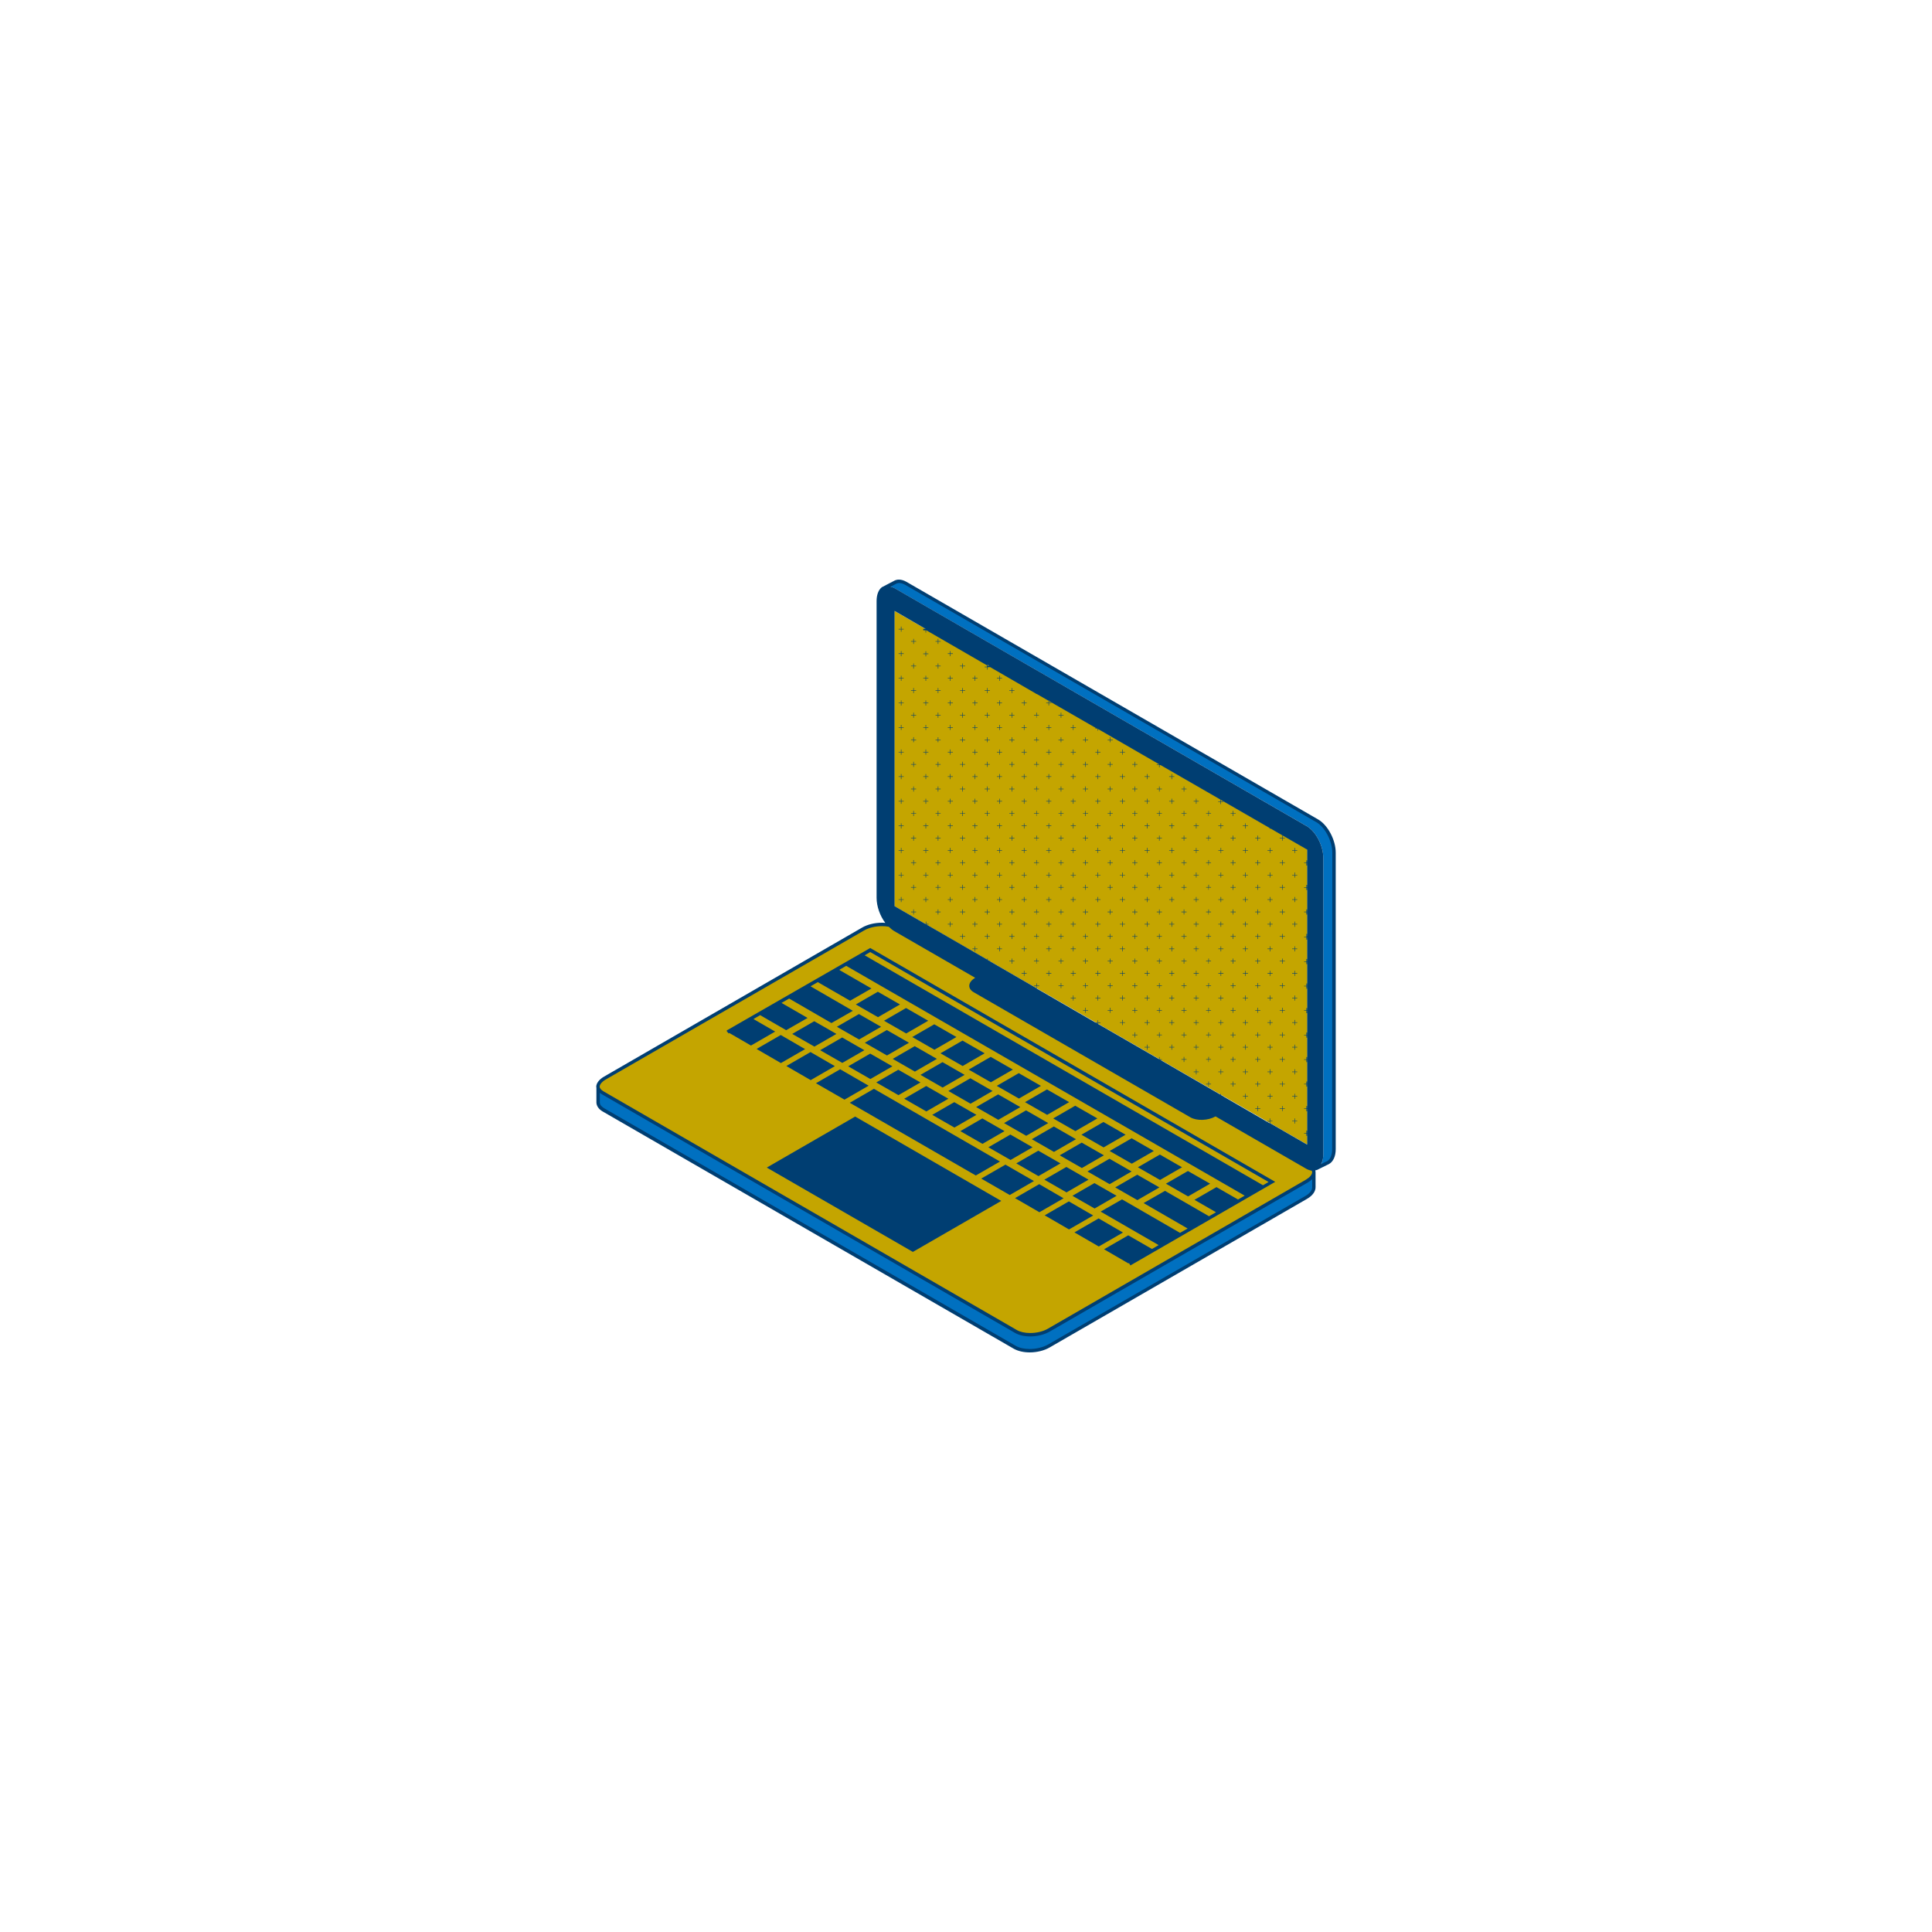
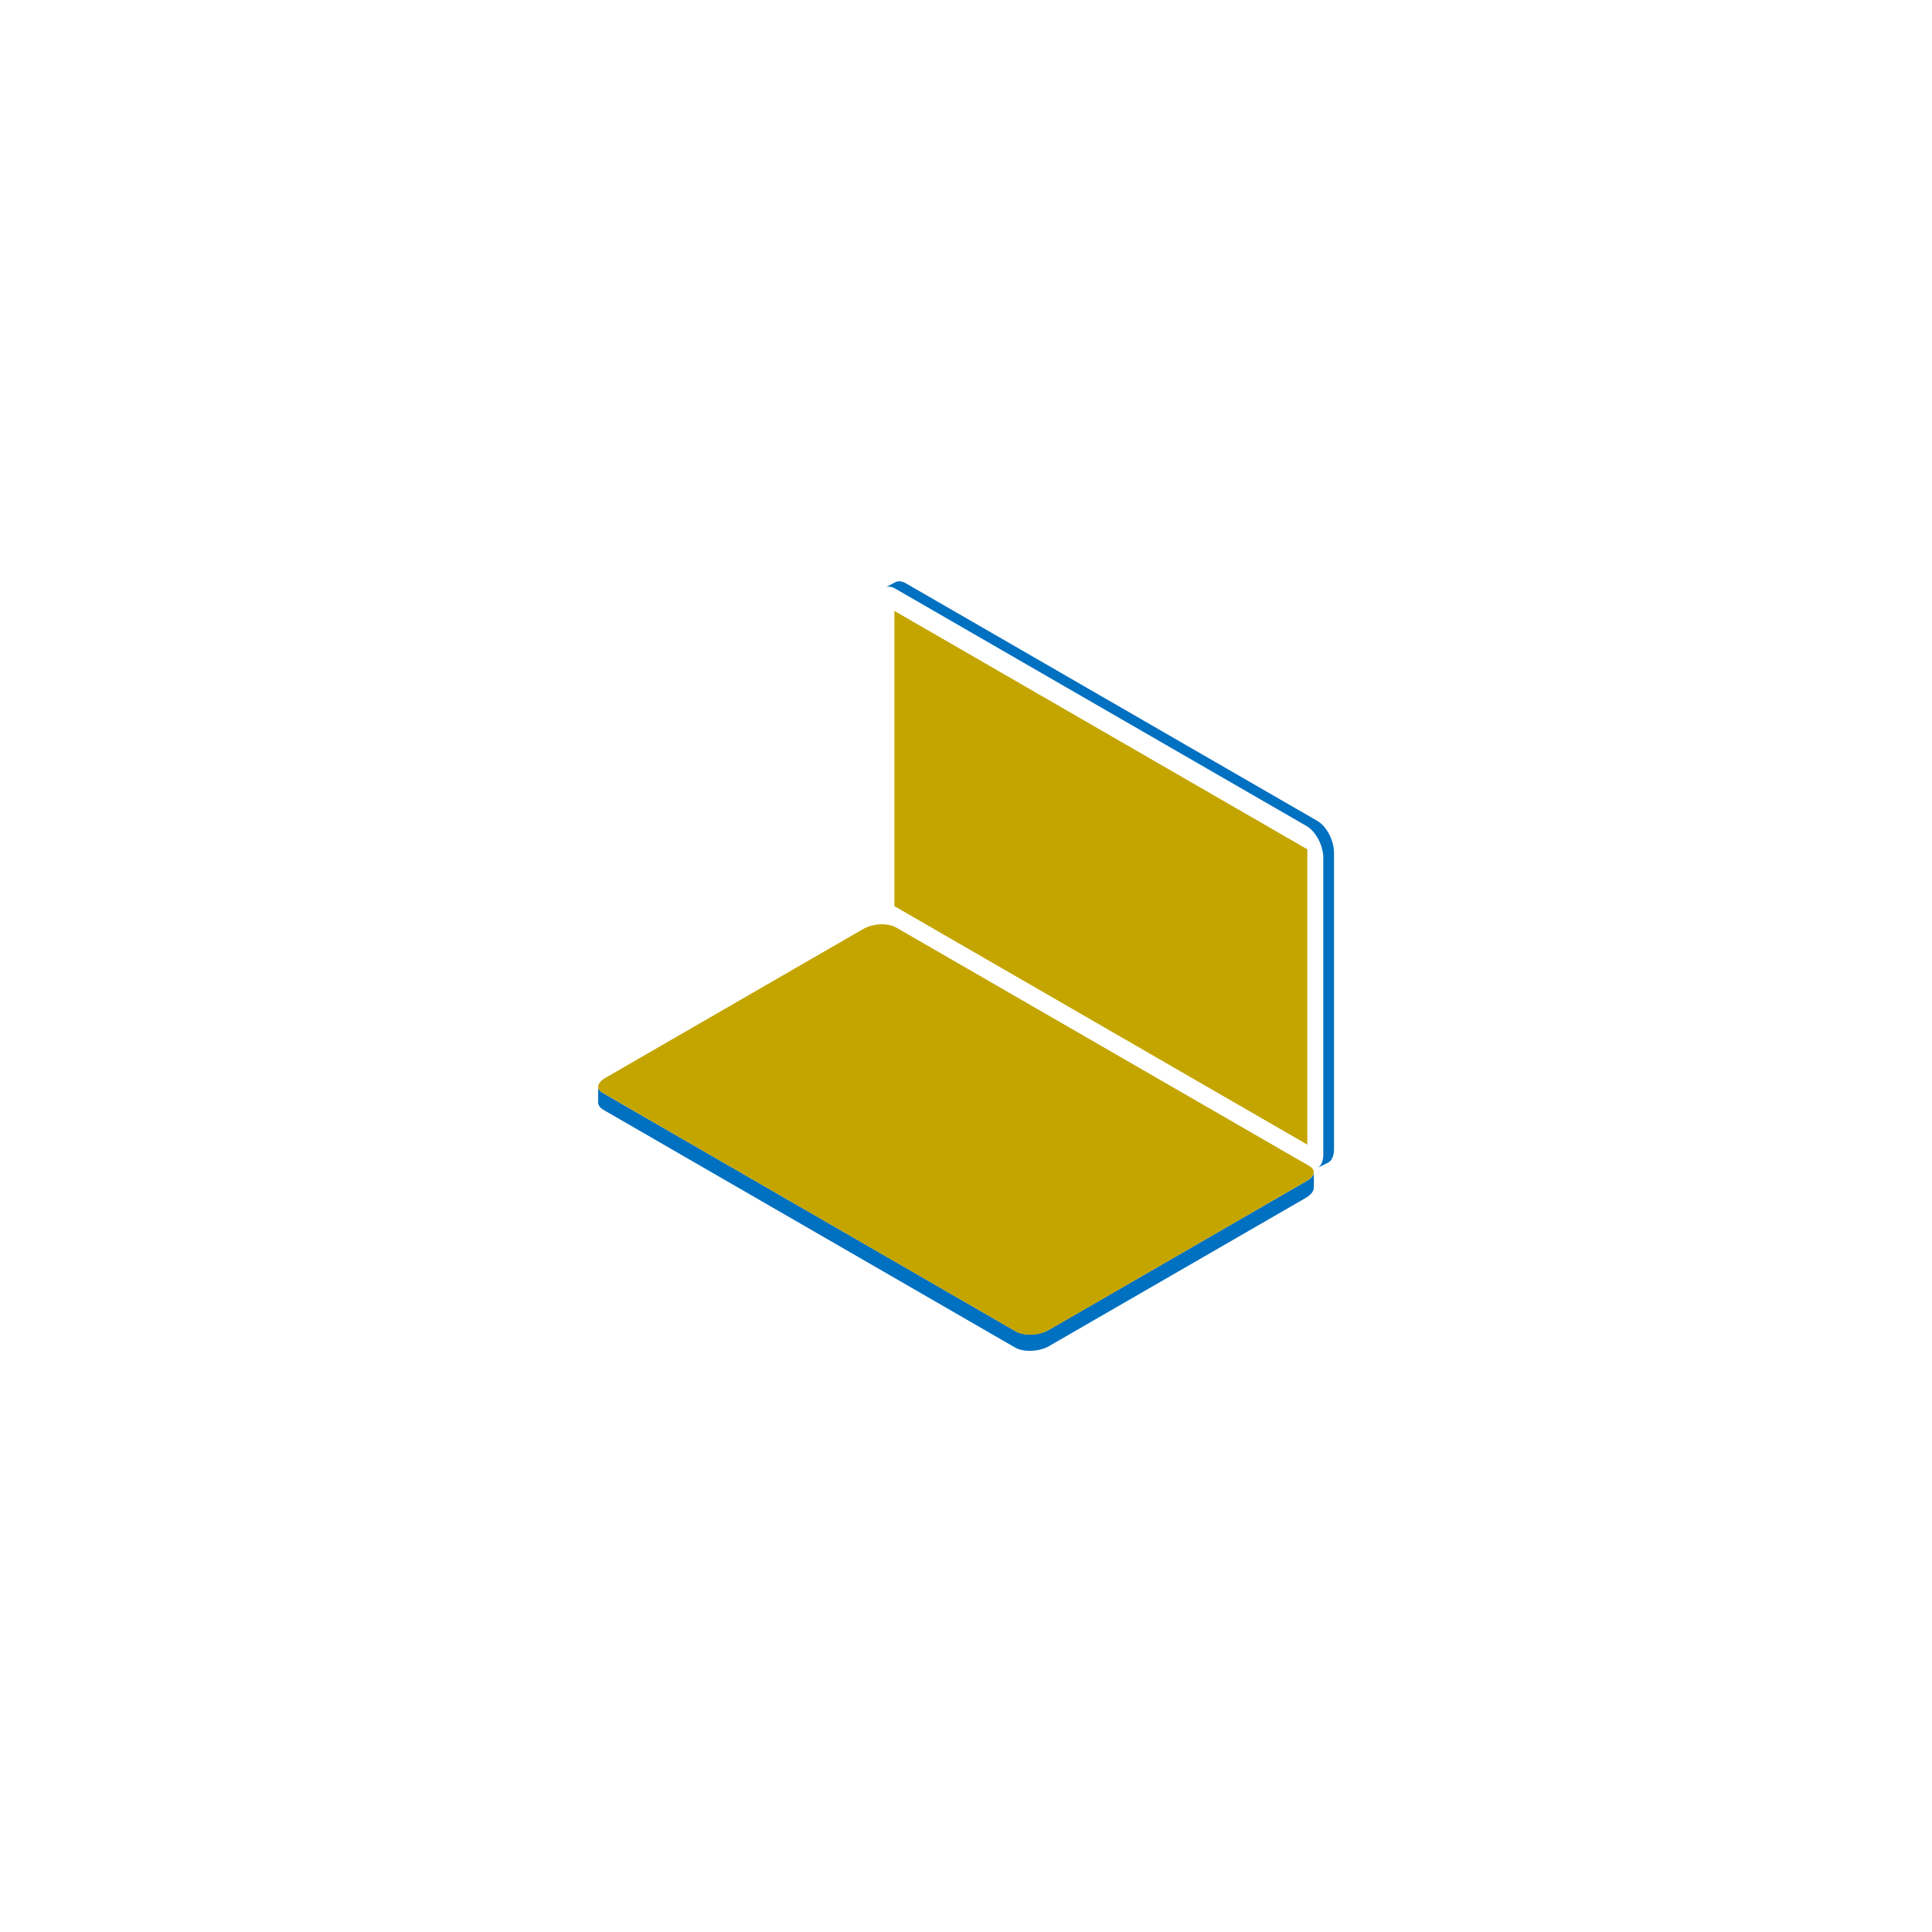
<svg xmlns="http://www.w3.org/2000/svg" width="500" zoomAndPan="magnify" viewBox="0 0 375 375" height="500" preserveAspectRatio="xMidYMid meet" version="1.0">
  <defs>
    <clipPath id="36b0125432">
      <path d="M 116 112.5 L 259 112.5 L 259 262.5 L 116 262.5 Z M 116 112.5 " clip-rule="nonzero" />
    </clipPath>
    <clipPath id="8d2828010d">
-       <path d="M 115.637 112.5 L 259.637 112.5 L 259.637 262.5 L 115.637 262.5 Z M 115.637 112.5 " clip-rule="nonzero" />
-     </clipPath>
+       </clipPath>
  </defs>
  <g clip-path="url(#36b0125432)">
    <path fill="#0070c0" d="M 255.016 227.68 C 255.016 227.707 255.016 227.77 255.016 227.801 L 255.016 230.418 C 255.047 231.141 254.504 231.891 253.48 232.492 L 203.641 261.266 C 202.617 261.867 201.234 262.199 199.852 262.199 C 198.738 262.199 197.715 261.957 196.992 261.535 L 117.145 215.43 C 116.484 215.039 116.121 214.555 116.094 213.984 L 116.094 211.367 C 116.094 211.277 116.094 211.188 116.094 211.094 C 116.152 211.457 116.453 211.816 116.965 212.117 L 197.203 258.438 C 197.895 258.828 198.855 259.039 199.91 259.039 C 201.234 259.039 202.559 258.707 203.551 258.137 L 253.633 229.215 C 254.445 228.793 254.926 228.191 255.016 227.68 Z M 255.68 159.328 L 175.832 113.223 C 175.383 112.953 174.961 112.832 174.539 112.832 C 174.238 112.832 173.969 112.891 173.695 113.043 L 172.043 113.914 C 172.555 113.793 173.125 113.883 173.758 114.246 L 253.633 160.352 C 255.406 161.375 256.852 164.145 256.852 166.523 L 256.852 224.066 C 256.852 225.391 256.402 226.324 255.711 226.715 C 255.711 226.715 255.738 226.715 255.738 226.684 C 255.738 226.684 255.77 226.684 257.785 225.664 L 257.816 225.664 C 258.539 225.242 258.93 224.309 258.93 223.043 L 258.93 165.5 C 258.93 163.121 257.484 160.352 255.68 159.328 Z M 255.68 159.328 " fill-opacity="1" fill-rule="nonzero" />
  </g>
  <path fill="#c4a500" d="M 199.941 259.07 C 198.887 259.07 197.926 258.859 197.23 258.469 L 116.965 212.117 C 116.395 211.789 116.094 211.367 116.094 210.945 C 116.094 210.375 116.605 209.742 117.477 209.23 L 167.559 180.309 C 168.551 179.734 169.875 179.402 171.199 179.402 C 172.254 179.402 173.215 179.613 173.906 180.008 L 254.145 226.324 C 254.715 226.656 255.016 227.078 255.016 227.496 C 255.016 228.07 254.504 228.703 253.633 229.215 L 203.551 258.168 C 202.559 258.738 201.234 259.07 199.941 259.07 Z M 199.941 259.07 " fill-opacity="1" fill-rule="nonzero" />
  <path fill="#c4a500" d="M 141.281 200.352 L 168.91 184.398 L 246.859 229.426 L 219.23 245.375 M 253.781 164.867 L 173.605 118.578 L 173.605 175.883 L 253.754 222.172 L 253.754 164.867 Z M 253.781 164.867 " fill-opacity="1" fill-rule="nonzero" />
  <g clip-path="url(#8d2828010d)">
-     <path fill="#003e72" d="M 188.352 209.289 L 192.656 211.758 L 188.383 214.227 L 184.078 211.758 Z M 189.527 216.391 L 185.223 213.926 L 180.949 216.391 L 185.254 218.859 Z M 189.469 214.887 L 193.77 217.355 L 198.043 214.887 L 193.742 212.418 Z M 194.977 219.551 L 190.672 217.086 L 186.398 219.551 L 190.699 222.02 Z M 167.859 202.398 L 172.16 204.867 L 176.434 202.398 L 172.133 199.93 Z M 178.664 208.629 L 182.965 211.094 L 187.238 208.629 L 182.938 206.16 Z M 168.941 209.441 L 173.215 206.973 L 168.91 204.504 L 164.637 206.973 Z M 173.273 205.527 L 177.578 207.996 L 181.852 205.527 L 177.551 203.059 Z M 219.652 227.379 L 215.352 224.91 L 211.078 227.379 L 215.379 229.844 Z M 194.883 217.988 L 199.188 220.457 L 203.461 217.988 L 199.156 215.52 Z M 184.078 213.262 L 179.777 210.793 L 175.504 213.262 L 179.805 215.73 Z M 200.273 221.117 L 204.574 223.586 L 208.848 221.117 L 204.547 218.648 Z M 194.102 225.453 L 169.633 211.336 L 164.938 214.047 L 189.406 228.16 Z M 205.688 224.246 L 209.992 226.715 L 214.266 224.246 L 209.961 221.781 Z M 170.086 210.102 L 174.391 212.57 L 178.664 210.102 L 174.359 207.633 Z M 153.773 200.684 L 158.078 203.148 L 162.352 200.684 L 158.047 198.215 Z M 146.852 203.602 L 151.574 206.34 L 156.27 203.633 L 151.547 200.895 Z M 148.836 226.625 L 177.188 242.996 L 194.344 233.098 L 165.992 216.723 Z M 182.543 204.445 L 186.848 206.914 L 191.121 204.445 L 186.82 201.977 Z M 177.066 201.285 L 181.371 203.754 L 185.645 201.285 L 181.34 198.816 Z M 171.59 198.125 L 175.895 200.594 L 180.168 198.125 L 175.863 195.656 Z M 193.469 210.766 L 197.773 213.23 L 202.047 210.766 L 197.742 208.297 Z M 188.023 207.605 L 192.328 210.07 L 196.602 207.605 L 192.297 205.137 Z M 166.113 194.965 L 170.418 197.434 L 174.691 194.965 L 170.387 192.496 Z M 163.492 206.309 L 167.77 203.844 L 163.465 201.375 L 159.191 203.844 Z M 166.746 201.766 L 171.02 199.297 L 166.715 196.828 L 162.441 199.297 Z M 200.422 222.684 L 196.117 220.215 L 191.844 222.684 L 196.148 225.152 Z M 198.949 213.926 L 203.25 216.391 L 207.523 213.926 L 203.223 211.457 Z M 205.84 225.812 L 201.535 223.344 L 197.262 225.812 L 201.566 228.281 Z M 216.734 232.102 L 212.43 229.637 L 208.156 232.102 L 212.461 234.57 Z M 211.285 228.973 L 206.984 226.504 L 202.711 228.973 L 207.012 231.441 Z M 209.902 220.246 L 214.207 222.711 L 218.48 220.246 L 214.176 217.777 Z M 225.039 230.477 L 220.738 228.008 L 216.465 230.477 L 220.766 232.945 Z M 215.379 223.406 L 219.684 225.871 L 223.957 223.406 L 219.652 220.938 Z M 204.426 217.086 L 208.73 219.551 L 213.004 217.086 L 208.699 214.617 Z M 220.859 226.566 L 225.16 229.031 L 229.434 226.566 L 225.133 224.098 Z M 168.609 210.734 L 163.074 207.543 L 158.379 210.254 L 163.914 213.441 Z M 168.91 184.008 L 247.523 229.395 L 219.414 245.617 L 219.141 245.164 L 219.023 245.227 L 214.297 242.484 L 218.992 239.777 L 223.598 242.426 L 224.891 241.672 L 213.633 235.172 L 217.789 232.797 L 229.043 239.297 L 230.52 238.453 L 221.973 233.516 L 226.125 231.141 L 234.672 236.074 L 236.027 235.293 L 231.844 232.887 L 236.117 230.418 L 240.301 232.824 L 241.594 232.074 L 164.246 187.469 L 162.891 188.254 L 169.152 191.863 L 165 194.242 L 158.738 190.629 L 157.324 191.441 L 165.539 196.199 L 161.387 198.574 L 153.172 193.82 L 151.695 194.664 L 156.754 197.582 L 152.598 199.961 L 147.543 197.039 L 146.25 197.793 L 150.461 200.23 L 145.766 202.938 L 141.555 200.5 L 141.402 200.594 L 141.254 200.352 L 141.043 200.23 L 141.133 200.172 L 141.043 200.02 Z M 246.23 229.426 L 168.91 184.793 L 167.828 185.422 L 245.145 230.055 Z M 152.629 206.914 L 157.355 209.652 L 162.051 206.941 L 157.324 204.203 Z M 213.242 236.496 L 208.547 239.207 L 213.273 241.945 L 217.969 239.234 Z M 195.156 226.055 L 190.461 228.762 L 195.996 231.953 L 200.691 229.242 Z M 201.715 229.844 L 197.02 232.555 L 201.746 235.293 L 206.441 232.586 Z M 259.262 165.5 L 259.262 223.043 C 259.262 224.43 258.777 225.48 257.965 225.934 C 257.965 225.934 255.918 226.957 255.891 226.957 C 255.711 227.078 255.5 227.137 255.289 227.168 C 255.316 227.289 255.348 227.379 255.348 227.496 C 255.348 227.559 255.348 227.59 255.348 227.648 C 255.348 227.68 255.348 227.738 255.348 227.77 L 255.348 230.387 C 255.379 231.199 254.805 232.074 253.633 232.734 L 203.793 261.508 C 202.68 262.168 201.234 262.5 199.852 262.5 C 198.707 262.5 197.625 262.258 196.809 261.809 L 116.965 215.73 C 116.184 215.277 115.793 214.648 115.762 214.016 L 115.762 211.395 C 115.762 211.305 115.762 211.215 115.762 211.125 C 115.762 211.066 115.73 211.004 115.73 210.945 C 115.73 210.254 116.305 209.5 117.266 208.957 L 167.348 180.035 C 168.398 179.434 169.785 179.102 171.137 179.102 C 171.379 179.102 171.621 179.102 171.832 179.133 C 170.809 177.777 170.145 175.914 170.145 174.258 L 170.145 116.684 C 170.145 115.449 170.508 114.488 171.168 113.977 L 173.484 112.77 C 173.785 112.59 174.117 112.5 174.48 112.5 C 174.93 112.5 175.441 112.652 175.922 112.922 L 255.801 159.027 C 257.727 160.113 259.262 163.031 259.262 165.5 Z M 254.688 228.883 C 254.445 229.125 254.145 229.332 253.812 229.543 L 203.734 258.469 C 202.68 259.07 201.293 259.398 199.941 259.398 C 198.828 259.398 197.805 259.16 197.051 258.738 L 116.816 212.391 C 116.664 212.301 116.543 212.211 116.422 212.117 L 116.422 213.984 C 116.422 214.527 116.906 214.887 117.297 215.129 L 197.172 261.234 C 197.863 261.629 198.797 261.836 199.879 261.836 C 201.176 261.836 202.5 261.508 203.492 260.934 L 253.332 232.164 C 254.203 231.68 254.715 231.02 254.688 230.449 Z M 254.688 227.527 C 254.688 227.438 254.656 227.316 254.594 227.227 C 254.234 227.168 253.844 227.047 253.453 226.805 L 235.938 216.695 C 234.492 217.508 232.324 217.598 231.059 216.875 L 188.984 192.586 C 187.75 191.863 187.871 190.629 189.285 189.789 L 173.578 180.727 C 173.215 180.52 172.855 180.215 172.523 179.887 C 172.102 179.797 171.648 179.766 171.168 179.766 C 169.906 179.766 168.641 180.066 167.707 180.609 L 117.629 209.5 C 116.875 209.922 116.395 210.492 116.395 210.914 C 116.395 211.215 116.664 211.547 117.117 211.816 L 197.383 258.168 C 198.016 258.527 198.918 258.738 199.941 258.738 C 201.203 258.738 202.469 258.438 203.402 257.895 L 253.48 228.973 C 254.234 228.52 254.688 227.98 254.688 227.527 Z M 179.203 122.16 L 179.203 122.07 L 179.656 122.07 L 173.637 118.578 L 173.637 175.883 L 179.625 179.344 L 179.688 179.344 L 179.688 178.891 L 179.777 178.891 L 179.777 179.344 L 180.227 179.344 L 180.227 179.434 L 179.805 179.434 L 191.633 186.266 L 191.633 186.055 L 191.723 186.055 L 191.723 186.328 L 192.023 186.508 L 192.176 186.508 L 192.176 186.598 L 201.176 191.805 L 201.176 191.414 L 200.723 191.414 L 200.723 191.32 L 201.176 191.32 L 201.176 190.871 L 201.266 190.871 L 201.266 191.32 L 201.715 191.32 L 201.715 191.414 L 201.234 191.414 L 201.234 191.863 L 201.203 191.863 L 212.641 198.484 L 213.062 198.484 L 213.062 198.035 L 213.152 198.035 L 213.152 198.484 L 213.605 198.484 L 213.605 198.574 L 213.152 198.574 L 213.152 198.758 L 224.98 205.586 L 224.98 205.168 L 225.07 205.168 L 225.07 205.617 L 225.523 205.617 L 225.523 205.707 L 225.191 205.707 L 236.898 212.48 L 236.898 212.328 L 236.988 212.328 L 236.988 212.539 L 237.41 212.781 L 237.441 212.781 L 237.441 212.812 L 246.438 218.02 L 246.438 217.688 L 245.988 217.688 L 245.988 217.598 L 246.438 217.598 L 246.438 217.086 L 246.531 217.086 L 246.531 217.535 L 246.98 217.535 L 246.98 217.625 L 246.531 217.625 L 246.531 218.02 L 253.723 222.172 L 253.723 220.004 L 253.691 220.004 L 253.691 220.457 L 253.57 220.457 L 253.57 220.004 L 253.121 220.004 L 253.121 219.914 L 253.57 219.914 L 253.57 219.461 L 253.691 219.461 L 253.691 219.914 L 253.723 219.914 L 253.723 215.25 L 253.691 215.25 L 253.691 215.699 L 253.57 215.699 L 253.57 215.25 L 253.121 215.25 L 253.121 215.16 L 253.57 215.16 L 253.57 214.676 L 253.691 214.676 L 253.691 215.129 L 253.723 215.129 L 253.723 210.465 L 253.691 210.465 L 253.691 210.914 L 253.57 210.914 L 253.57 210.465 L 253.121 210.465 L 253.121 210.375 L 253.57 210.375 L 253.57 209.922 L 253.691 209.922 L 253.691 210.375 L 253.723 210.375 L 253.723 205.707 L 253.691 205.707 L 253.691 206.16 L 253.57 206.16 L 253.57 205.707 L 253.121 205.707 L 253.121 205.617 L 253.57 205.617 L 253.57 205.168 L 253.691 205.168 L 253.691 205.617 L 253.723 205.617 L 253.723 200.953 L 253.691 200.953 L 253.691 201.406 L 253.57 201.406 L 253.57 200.953 L 253.121 200.953 L 253.121 200.863 L 253.57 200.863 L 253.57 200.41 L 253.691 200.41 L 253.691 200.863 L 253.723 200.863 L 253.723 196.199 L 253.691 196.199 L 253.691 196.648 L 253.57 196.648 L 253.57 196.199 L 253.121 196.199 L 253.121 196.109 L 253.57 196.109 L 253.57 195.656 L 253.691 195.656 L 253.691 196.109 L 253.723 196.109 L 253.723 191.441 L 253.691 191.441 L 253.691 191.895 L 253.57 191.895 L 253.57 191.441 L 253.121 191.441 L 253.121 191.352 L 253.57 191.352 L 253.57 190.902 L 253.691 190.902 L 253.691 191.352 L 253.723 191.352 L 253.723 186.688 L 253.691 186.688 L 253.691 187.141 L 253.57 187.141 L 253.57 186.688 L 253.121 186.688 L 253.121 186.598 L 253.57 186.598 L 253.57 186.145 L 253.691 186.145 L 253.691 186.598 L 253.723 186.598 L 253.723 181.934 L 253.691 181.934 L 253.691 182.383 L 253.57 182.383 L 253.57 181.934 L 253.121 181.934 L 253.121 181.844 L 253.57 181.844 L 253.57 181.27 L 253.691 181.27 L 253.691 181.723 L 253.723 181.723 L 253.723 177.055 L 253.691 177.055 L 253.691 177.508 L 253.57 177.508 L 253.57 177.055 L 253.121 177.055 L 253.121 176.965 L 253.57 176.965 L 253.57 176.516 L 253.691 176.516 L 253.691 176.965 L 253.723 176.965 L 253.723 172.301 L 253.691 172.301 L 253.691 172.754 L 253.57 172.754 L 253.57 172.301 L 253.121 172.301 L 253.121 172.211 L 253.57 172.211 L 253.57 171.758 L 253.691 171.758 L 253.691 172.211 L 253.723 172.211 L 253.723 167.547 L 253.691 167.547 L 253.691 167.996 L 253.57 167.996 L 253.57 167.547 L 253.121 167.547 L 253.121 167.457 L 253.57 167.457 L 253.57 167.004 L 253.691 167.004 L 253.691 167.457 L 253.723 167.457 L 253.723 164.93 L 253.754 164.93 L 246.531 160.773 L 246.531 160.863 L 246.438 160.863 L 246.438 160.715 L 236.988 155.266 L 236.988 155.539 L 237.441 155.539 L 237.441 155.629 L 236.988 155.629 L 236.988 156.078 L 236.898 156.078 L 236.898 155.629 L 236.449 155.629 L 236.449 155.539 L 236.898 155.539 L 236.898 155.207 L 225.25 148.496 L 225.07 148.496 L 225.07 148.945 L 224.98 148.945 L 224.98 148.496 L 224.527 148.496 L 224.527 148.406 L 224.98 148.406 L 224.98 148.344 L 213.152 141.512 L 213.152 141.812 L 213.062 141.812 L 213.062 141.484 L 212.883 141.391 L 212.609 141.391 L 212.609 141.301 L 212.703 141.301 L 201.203 134.68 L 201.203 134.711 L 201.113 134.711 L 201.113 134.652 L 192.117 129.445 L 192.117 129.504 L 191.664 129.504 L 191.664 129.957 L 191.574 129.957 L 191.574 129.504 L 191.121 129.504 L 191.121 129.414 L 191.574 129.414 L 191.574 129.145 L 179.805 122.34 L 179.746 122.34 L 179.746 122.793 L 179.656 122.793 L 179.656 122.34 L 179.203 122.34 Z M 191.664 129.234 L 192.023 129.234 L 191.664 129.023 Z M 213.062 198.547 L 212.82 198.547 L 213.062 198.695 Z M 258.598 165.5 C 258.598 163.273 257.184 160.562 255.527 159.602 L 175.652 113.492 C 175.262 113.281 174.871 113.164 174.539 113.164 C 174.297 113.164 174.086 113.223 173.879 113.344 L 172.855 113.883 C 173.156 113.945 173.484 114.066 173.785 114.246 L 253.633 160.352 C 255.406 161.375 256.852 164.145 256.852 166.523 L 256.852 224.066 C 256.852 224.848 256.703 225.512 256.402 225.965 C 256.672 225.812 257.062 225.633 257.574 225.391 L 257.637 225.359 C 258.238 225 258.566 224.156 258.566 223.043 Z M 207.465 233.188 L 202.77 235.895 L 207.496 238.633 L 212.191 235.926 Z M 234.883 229.754 L 230.578 227.289 L 226.305 229.754 L 230.609 232.223 Z M 239.305 158.398 L 239.398 158.398 L 239.398 157.945 L 239.848 157.945 L 239.848 157.855 L 239.398 157.855 L 239.398 157.402 L 239.305 157.402 L 239.305 157.855 L 238.855 157.855 L 238.855 157.945 L 239.305 157.945 Z M 241.684 160.805 L 241.773 160.805 L 241.773 160.352 L 242.227 160.352 L 242.227 160.262 L 241.773 160.262 L 241.773 159.812 L 241.684 159.812 L 241.684 160.262 L 241.234 160.262 L 241.234 160.352 L 241.684 160.352 Z M 236.93 160.805 L 237.02 160.805 L 237.02 160.352 L 237.469 160.352 L 237.469 160.262 L 237.02 160.262 L 237.02 159.812 L 236.93 159.812 L 236.93 160.262 L 236.477 160.262 L 236.477 160.352 L 236.93 160.352 Z M 248.848 163.184 L 248.938 163.184 L 248.938 162.73 L 249.391 162.73 L 249.391 162.641 L 248.938 162.641 L 248.938 162.188 L 248.848 162.188 L 248.848 162.641 L 248.395 162.641 L 248.395 162.73 L 248.848 162.73 Z M 244.094 163.184 L 244.184 163.184 L 244.184 162.73 L 244.633 162.73 L 244.633 162.641 L 244.184 162.641 L 244.184 162.188 L 244.094 162.188 L 244.094 162.641 L 243.641 162.641 L 243.641 162.73 L 244.094 162.73 Z M 239.305 163.184 L 239.398 163.184 L 239.398 162.73 L 239.848 162.73 L 239.848 162.641 L 239.398 162.641 L 239.398 162.188 L 239.305 162.188 L 239.305 162.641 L 238.855 162.641 L 238.855 162.73 L 239.305 162.73 Z M 251.254 165.559 L 251.344 165.559 L 251.344 165.109 L 251.797 165.109 L 251.797 165.02 L 251.344 165.02 L 251.344 164.566 L 251.254 164.566 L 251.254 165.02 L 250.805 165.02 L 250.805 165.109 L 251.254 165.109 Z M 246.469 165.559 L 246.559 165.559 L 246.559 165.109 L 247.012 165.109 L 247.012 165.02 L 246.559 165.02 L 246.559 164.566 L 246.469 164.566 L 246.469 165.02 L 246.02 165.02 L 246.02 165.109 L 246.469 165.109 Z M 241.684 165.559 L 241.773 165.559 L 241.773 165.109 L 242.227 165.109 L 242.227 165.02 L 241.773 165.02 L 241.773 164.566 L 241.684 164.566 L 241.684 165.02 L 241.234 165.02 L 241.234 165.109 L 241.684 165.109 Z M 236.93 165.559 L 237.02 165.559 L 237.02 165.109 L 237.469 165.109 L 237.469 165.02 L 237.02 165.02 L 237.02 164.566 L 236.93 164.566 L 236.93 165.02 L 236.477 165.02 L 236.477 165.109 L 236.93 165.109 Z M 248.848 167.938 L 248.938 167.938 L 248.938 167.484 L 249.391 167.484 L 249.391 167.395 L 248.938 167.395 L 248.938 166.945 L 248.848 166.945 L 248.848 167.395 L 248.395 167.395 L 248.395 167.484 L 248.848 167.484 Z M 244.094 167.938 L 244.184 167.938 L 244.184 167.484 L 244.633 167.484 L 244.633 167.395 L 244.184 167.395 L 244.184 166.945 L 244.094 166.945 L 244.094 167.395 L 243.641 167.395 L 243.641 167.484 L 244.094 167.484 Z M 239.305 167.938 L 239.398 167.938 L 239.398 167.484 L 239.848 167.484 L 239.848 167.395 L 239.398 167.395 L 239.398 166.945 L 239.305 166.945 L 239.305 167.395 L 238.855 167.395 L 238.855 167.484 L 239.305 167.484 Z M 251.254 170.344 L 251.344 170.344 L 251.344 169.895 L 251.797 169.895 L 251.797 169.805 L 251.344 169.805 L 251.344 169.352 L 251.254 169.352 L 251.254 169.805 L 250.805 169.805 L 250.805 169.895 L 251.254 169.895 Z M 246.469 170.344 L 246.559 170.344 L 246.559 169.895 L 247.012 169.895 L 247.012 169.805 L 246.559 169.805 L 246.559 169.352 L 246.469 169.352 L 246.469 169.805 L 246.02 169.805 L 246.02 169.895 L 246.469 169.895 Z M 241.684 170.344 L 241.773 170.344 L 241.773 169.895 L 242.227 169.895 L 242.227 169.805 L 241.773 169.805 L 241.773 169.352 L 241.684 169.352 L 241.684 169.805 L 241.234 169.805 L 241.234 169.895 L 241.684 169.895 Z M 236.93 170.344 L 237.02 170.344 L 237.02 169.895 L 237.469 169.895 L 237.469 169.805 L 237.02 169.805 L 237.02 169.352 L 236.93 169.352 L 236.93 169.805 L 236.477 169.805 L 236.477 169.895 L 236.93 169.895 Z M 248.848 172.723 L 248.938 172.723 L 248.938 172.27 L 249.391 172.27 L 249.391 172.18 L 248.938 172.18 L 248.938 171.73 L 248.848 171.73 L 248.848 172.18 L 248.395 172.18 L 248.395 172.27 L 248.848 172.27 Z M 244.094 172.723 L 244.184 172.723 L 244.184 172.27 L 244.633 172.27 L 244.633 172.18 L 244.184 172.18 L 244.184 171.73 L 244.094 171.73 L 244.094 172.18 L 243.641 172.18 L 243.641 172.27 L 244.094 172.27 Z M 239.305 172.723 L 239.398 172.723 L 239.398 172.27 L 239.848 172.27 L 239.848 172.18 L 239.398 172.18 L 239.398 171.73 L 239.305 171.73 L 239.305 172.18 L 238.855 172.18 L 238.855 172.27 L 239.305 172.27 Z M 251.254 175.102 L 251.344 175.102 L 251.344 174.648 L 251.797 174.648 L 251.797 174.559 L 251.344 174.559 L 251.344 174.105 L 251.254 174.105 L 251.254 174.559 L 250.805 174.559 L 250.805 174.648 L 251.254 174.648 Z M 246.469 175.102 L 246.559 175.102 L 246.559 174.648 L 247.012 174.648 L 247.012 174.559 L 246.559 174.559 L 246.559 174.105 L 246.469 174.105 L 246.469 174.559 L 246.02 174.559 L 246.02 174.648 L 246.469 174.648 Z M 241.684 175.102 L 241.773 175.102 L 241.773 174.648 L 242.227 174.648 L 242.227 174.559 L 241.773 174.559 L 241.773 174.105 L 241.684 174.105 L 241.684 174.559 L 241.234 174.559 L 241.234 174.648 L 241.684 174.648 Z M 236.93 175.102 L 237.02 175.102 L 237.02 174.648 L 237.469 174.648 L 237.469 174.559 L 237.02 174.559 L 237.02 174.105 L 236.93 174.105 L 236.93 174.559 L 236.477 174.559 L 236.477 174.648 L 236.93 174.648 Z M 248.848 177.508 L 248.938 177.508 L 248.938 177.055 L 249.391 177.055 L 249.391 176.965 L 248.938 176.965 L 248.938 176.516 L 248.848 176.516 L 248.848 176.965 L 248.395 176.965 L 248.395 177.055 L 248.848 177.055 Z M 244.094 177.508 L 244.184 177.508 L 244.184 177.055 L 244.633 177.055 L 244.633 176.965 L 244.184 176.965 L 244.184 176.516 L 244.094 176.516 L 244.094 176.965 L 243.641 176.965 L 243.641 177.055 L 244.094 177.055 Z M 239.305 177.508 L 239.398 177.508 L 239.398 177.055 L 239.848 177.055 L 239.848 176.965 L 239.398 176.965 L 239.398 176.516 L 239.305 176.516 L 239.305 176.965 L 238.855 176.965 L 238.855 177.055 L 239.305 177.055 Z M 251.254 179.887 L 251.344 179.887 L 251.344 179.434 L 251.797 179.434 L 251.797 179.344 L 251.344 179.344 L 251.344 178.891 L 251.254 178.891 L 251.254 179.344 L 250.805 179.344 L 250.805 179.434 L 251.254 179.434 Z M 246.469 179.887 L 246.559 179.887 L 246.559 179.434 L 247.012 179.434 L 247.012 179.344 L 246.559 179.344 L 246.559 178.891 L 246.469 178.891 L 246.469 179.344 L 246.02 179.344 L 246.02 179.434 L 246.469 179.434 Z M 241.684 179.887 L 241.773 179.887 L 241.773 179.434 L 242.227 179.434 L 242.227 179.344 L 241.773 179.344 L 241.773 178.891 L 241.684 178.891 L 241.684 179.344 L 241.234 179.344 L 241.234 179.434 L 241.684 179.434 Z M 236.93 179.887 L 237.02 179.887 L 237.02 179.434 L 237.469 179.434 L 237.469 179.344 L 237.02 179.344 L 237.02 178.891 L 236.93 178.891 L 236.93 179.344 L 236.477 179.344 L 236.477 179.434 L 236.93 179.434 Z M 248.848 182.262 L 248.938 182.262 L 248.938 181.812 L 249.391 181.812 L 249.391 181.723 L 248.938 181.723 L 248.938 181.27 L 248.848 181.27 L 248.848 181.723 L 248.395 181.723 L 248.395 181.812 L 248.848 181.812 Z M 244.094 182.262 L 244.184 182.262 L 244.184 181.812 L 244.633 181.812 L 244.633 181.723 L 244.184 181.723 L 244.184 181.27 L 244.094 181.27 L 244.094 181.723 L 243.641 181.723 L 243.641 181.812 L 244.094 181.812 Z M 239.305 182.262 L 239.398 182.262 L 239.398 181.812 L 239.848 181.812 L 239.848 181.723 L 239.398 181.723 L 239.398 181.27 L 239.305 181.27 L 239.305 181.723 L 238.855 181.723 L 238.855 181.812 L 239.305 181.812 Z M 251.254 184.672 L 251.344 184.672 L 251.344 184.219 L 251.797 184.219 L 251.797 184.129 L 251.344 184.129 L 251.344 183.68 L 251.254 183.68 L 251.254 184.129 L 250.805 184.129 L 250.805 184.219 L 251.254 184.219 Z M 246.469 184.672 L 246.559 184.672 L 246.559 184.219 L 247.012 184.219 L 247.012 184.129 L 246.559 184.129 L 246.559 183.68 L 246.469 183.68 L 246.469 184.129 L 246.02 184.129 L 246.02 184.219 L 246.469 184.219 Z M 241.684 184.672 L 241.773 184.672 L 241.773 184.219 L 242.227 184.219 L 242.227 184.129 L 241.773 184.129 L 241.773 183.68 L 241.684 183.68 L 241.684 184.129 L 241.234 184.129 L 241.234 184.219 L 241.684 184.219 Z M 236.93 184.672 L 237.02 184.672 L 237.02 184.219 L 237.469 184.219 L 237.469 184.129 L 237.02 184.129 L 237.02 183.68 L 236.93 183.68 L 236.93 184.129 L 236.477 184.129 L 236.477 184.219 L 236.93 184.219 Z M 248.848 187.047 L 248.938 187.047 L 248.938 186.598 L 249.391 186.598 L 249.391 186.508 L 248.938 186.508 L 248.938 186.055 L 248.848 186.055 L 248.848 186.508 L 248.395 186.508 L 248.395 186.598 L 248.848 186.598 Z M 244.094 187.047 L 244.184 187.047 L 244.184 186.598 L 244.633 186.598 L 244.633 186.508 L 244.184 186.508 L 244.184 186.055 L 244.094 186.055 L 244.094 186.508 L 243.641 186.508 L 243.641 186.598 L 244.094 186.598 Z M 239.305 187.047 L 239.398 187.047 L 239.398 186.598 L 239.848 186.598 L 239.848 186.508 L 239.398 186.508 L 239.398 186.055 L 239.305 186.055 L 239.305 186.508 L 238.855 186.508 L 238.855 186.598 L 239.305 186.598 Z M 251.254 189.426 L 251.344 189.426 L 251.344 188.977 L 251.797 188.977 L 251.797 188.883 L 251.344 188.883 L 251.344 188.434 L 251.254 188.434 L 251.254 188.883 L 250.805 188.883 L 250.805 188.977 L 251.254 188.977 Z M 246.469 189.426 L 246.559 189.426 L 246.559 188.977 L 247.012 188.977 L 247.012 188.883 L 246.559 188.883 L 246.559 188.434 L 246.469 188.434 L 246.469 188.883 L 246.02 188.883 L 246.02 188.977 L 246.469 188.977 Z M 241.684 189.426 L 241.773 189.426 L 241.773 188.977 L 242.227 188.977 L 242.227 188.883 L 241.773 188.883 L 241.773 188.434 L 241.684 188.434 L 241.684 188.883 L 241.234 188.883 L 241.234 188.977 L 241.684 188.977 Z M 236.93 189.426 L 237.02 189.426 L 237.02 188.977 L 237.469 188.977 L 237.469 188.883 L 237.02 188.883 L 237.02 188.434 L 236.93 188.434 L 236.93 188.883 L 236.477 188.883 L 236.477 188.977 L 236.93 188.977 Z M 248.848 191.805 L 248.938 191.805 L 248.938 191.352 L 249.391 191.352 L 249.391 191.262 L 248.938 191.262 L 248.938 190.812 L 248.848 190.812 L 248.848 191.262 L 248.395 191.262 L 248.395 191.352 L 248.848 191.352 Z M 244.094 191.805 L 244.184 191.805 L 244.184 191.352 L 244.633 191.352 L 244.633 191.262 L 244.184 191.262 L 244.184 190.812 L 244.094 190.812 L 244.094 191.262 L 243.641 191.262 L 243.641 191.352 L 244.094 191.352 Z M 239.305 191.805 L 239.398 191.805 L 239.398 191.352 L 239.848 191.352 L 239.848 191.262 L 239.398 191.262 L 239.398 190.812 L 239.305 190.812 L 239.305 191.262 L 238.855 191.262 L 238.855 191.352 L 239.305 191.352 Z M 251.254 194.211 L 251.344 194.211 L 251.344 193.762 L 251.797 193.762 L 251.797 193.668 L 251.344 193.668 L 251.344 193.219 L 251.254 193.219 L 251.254 193.668 L 250.805 193.668 L 250.805 193.762 L 251.254 193.762 Z M 246.469 194.211 L 246.559 194.211 L 246.559 193.762 L 247.012 193.762 L 247.012 193.668 L 246.559 193.668 L 246.559 193.219 L 246.469 193.219 L 246.469 193.668 L 246.02 193.668 L 246.02 193.762 L 246.469 193.762 Z M 241.684 194.211 L 241.773 194.211 L 241.773 193.762 L 242.227 193.762 L 242.227 193.668 L 241.773 193.668 L 241.773 193.219 L 241.684 193.219 L 241.684 193.668 L 241.234 193.668 L 241.234 193.762 L 241.684 193.762 Z M 236.93 194.211 L 237.02 194.211 L 237.02 193.762 L 237.469 193.762 L 237.469 193.668 L 237.02 193.668 L 237.02 193.219 L 236.93 193.219 L 236.93 193.668 L 236.477 193.668 L 236.477 193.762 L 236.93 193.762 Z M 248.848 196.59 L 248.938 196.59 L 248.938 196.137 L 249.391 196.137 L 249.391 196.047 L 248.938 196.047 L 248.938 195.598 L 248.848 195.598 L 248.848 196.047 L 248.395 196.047 L 248.395 196.137 L 248.848 196.137 Z M 244.094 196.59 L 244.184 196.59 L 244.184 196.137 L 244.633 196.137 L 244.633 196.047 L 244.184 196.047 L 244.184 195.598 L 244.094 195.598 L 244.094 196.047 L 243.641 196.047 L 243.641 196.137 L 244.094 196.137 Z M 239.305 196.59 L 239.398 196.59 L 239.398 196.137 L 239.848 196.137 L 239.848 196.047 L 239.398 196.047 L 239.398 195.598 L 239.305 195.598 L 239.305 196.047 L 238.855 196.047 L 238.855 196.137 L 239.305 196.137 Z M 251.254 198.965 L 251.344 198.965 L 251.344 198.516 L 251.797 198.516 L 251.797 198.426 L 251.344 198.426 L 251.344 197.973 L 251.254 197.973 L 251.254 198.426 L 250.805 198.426 L 250.805 198.516 L 251.254 198.516 Z M 246.469 198.965 L 246.559 198.965 L 246.559 198.516 L 247.012 198.516 L 247.012 198.426 L 246.559 198.426 L 246.559 197.973 L 246.469 197.973 L 246.469 198.426 L 246.02 198.426 L 246.02 198.516 L 246.469 198.516 Z M 241.684 198.965 L 241.773 198.965 L 241.773 198.516 L 242.227 198.516 L 242.227 198.426 L 241.773 198.426 L 241.773 197.973 L 241.684 197.973 L 241.684 198.426 L 241.234 198.426 L 241.234 198.516 L 241.684 198.516 Z M 236.93 198.965 L 237.02 198.965 L 237.02 198.516 L 237.469 198.516 L 237.469 198.426 L 237.02 198.426 L 237.02 197.973 L 236.93 197.973 L 236.93 198.426 L 236.477 198.426 L 236.477 198.516 L 236.93 198.516 Z M 248.848 201.375 L 248.938 201.375 L 248.938 200.922 L 249.391 200.922 L 249.391 200.832 L 248.938 200.832 L 248.938 200.383 L 248.848 200.383 L 248.848 200.832 L 248.395 200.832 L 248.395 200.922 L 248.848 200.922 Z M 244.094 201.375 L 244.184 201.375 L 244.184 200.922 L 244.633 200.922 L 244.633 200.832 L 244.184 200.832 L 244.184 200.383 L 244.094 200.383 L 244.094 200.832 L 243.641 200.832 L 243.641 200.922 L 244.094 200.922 Z M 239.305 201.375 L 239.398 201.375 L 239.398 200.922 L 239.848 200.922 L 239.848 200.832 L 239.398 200.832 L 239.398 200.383 L 239.305 200.383 L 239.305 200.832 L 238.855 200.832 L 238.855 200.922 L 239.305 200.922 Z M 251.254 203.754 L 251.344 203.754 L 251.344 203.301 L 251.797 203.301 L 251.797 203.211 L 251.344 203.211 L 251.344 202.758 L 251.254 202.758 L 251.254 203.211 L 250.805 203.211 L 250.805 203.301 L 251.254 203.301 Z M 246.469 203.754 L 246.559 203.754 L 246.559 203.301 L 247.012 203.301 L 247.012 203.211 L 246.559 203.211 L 246.559 202.758 L 246.469 202.758 L 246.469 203.211 L 246.02 203.211 L 246.02 203.301 L 246.469 203.301 Z M 241.684 203.754 L 241.773 203.754 L 241.773 203.301 L 242.227 203.301 L 242.227 203.211 L 241.773 203.211 L 241.773 202.758 L 241.684 202.758 L 241.684 203.211 L 241.234 203.211 L 241.234 203.301 L 241.684 203.301 Z M 236.93 203.754 L 237.02 203.754 L 237.02 203.301 L 237.469 203.301 L 237.469 203.211 L 237.02 203.211 L 237.02 202.758 L 236.93 202.758 L 236.93 203.211 L 236.477 203.211 L 236.477 203.301 L 236.93 203.301 Z M 248.848 206.129 L 248.938 206.129 L 248.938 205.68 L 249.391 205.68 L 249.391 205.586 L 248.938 205.586 L 248.938 205.137 L 248.848 205.137 L 248.848 205.586 L 248.395 205.586 L 248.395 205.68 L 248.848 205.68 Z M 244.094 206.129 L 244.184 206.129 L 244.184 205.68 L 244.633 205.68 L 244.633 205.586 L 244.184 205.586 L 244.184 205.137 L 244.094 205.137 L 244.094 205.586 L 243.641 205.586 L 243.641 205.68 L 244.094 205.68 Z M 239.305 206.129 L 239.398 206.129 L 239.398 205.68 L 239.848 205.68 L 239.848 205.586 L 239.398 205.586 L 239.398 205.137 L 239.305 205.137 L 239.305 205.586 L 238.855 205.586 L 238.855 205.68 L 239.305 205.68 Z M 251.254 208.539 L 251.344 208.539 L 251.344 208.086 L 251.797 208.086 L 251.797 207.996 L 251.344 207.996 L 251.344 207.543 L 251.254 207.543 L 251.254 207.996 L 250.805 207.996 L 250.805 208.086 L 251.254 208.086 Z M 246.469 208.539 L 246.559 208.539 L 246.559 208.086 L 247.012 208.086 L 247.012 207.996 L 246.559 207.996 L 246.559 207.543 L 246.469 207.543 L 246.469 207.996 L 246.02 207.996 L 246.02 208.086 L 246.469 208.086 Z M 241.684 208.539 L 241.773 208.539 L 241.773 208.086 L 242.227 208.086 L 242.227 207.996 L 241.773 207.996 L 241.773 207.543 L 241.684 207.543 L 241.684 207.996 L 241.234 207.996 L 241.234 208.086 L 241.684 208.086 Z M 236.93 208.539 L 237.02 208.539 L 237.02 208.086 L 237.469 208.086 L 237.469 207.996 L 237.02 207.996 L 237.02 207.543 L 236.93 207.543 L 236.93 207.996 L 236.477 207.996 L 236.477 208.086 L 236.93 208.086 Z M 248.848 210.914 L 248.938 210.914 L 248.938 210.465 L 249.391 210.465 L 249.391 210.375 L 248.938 210.375 L 248.938 209.922 L 248.848 209.922 L 248.848 210.375 L 248.395 210.375 L 248.395 210.465 L 248.848 210.465 Z M 244.094 210.914 L 244.184 210.914 L 244.184 210.465 L 244.633 210.465 L 244.633 210.375 L 244.184 210.375 L 244.184 209.922 L 244.094 209.922 L 244.094 210.375 L 243.641 210.375 L 243.641 210.465 L 244.094 210.465 Z M 239.305 210.914 L 239.398 210.914 L 239.398 210.465 L 239.848 210.465 L 239.848 210.375 L 239.398 210.375 L 239.398 209.922 L 239.305 209.922 L 239.305 210.375 L 238.855 210.375 L 238.855 210.465 L 239.305 210.465 Z M 251.254 213.293 L 251.344 213.293 L 251.344 212.84 L 251.797 212.84 L 251.797 212.75 L 251.344 212.75 L 251.344 212.301 L 251.254 212.301 L 251.254 212.75 L 250.805 212.75 L 250.805 212.84 L 251.254 212.84 Z M 246.469 213.293 L 246.559 213.293 L 246.559 212.84 L 247.012 212.84 L 247.012 212.75 L 246.559 212.75 L 246.559 212.301 L 246.469 212.301 L 246.469 212.75 L 246.02 212.75 L 246.02 212.84 L 246.469 212.84 Z M 241.684 213.293 L 241.773 213.293 L 241.773 212.84 L 242.227 212.84 L 242.227 212.75 L 241.773 212.75 L 241.773 212.301 L 241.684 212.301 L 241.684 212.75 L 241.234 212.75 L 241.234 212.84 L 241.684 212.84 Z M 248.848 215.672 L 248.938 215.672 L 248.938 215.219 L 249.391 215.219 L 249.391 215.129 L 248.938 215.129 L 248.938 214.676 L 248.848 214.676 L 248.848 215.129 L 248.395 215.129 L 248.395 215.219 L 248.848 215.219 Z M 244.094 215.672 L 244.184 215.672 L 244.184 215.219 L 244.633 215.219 L 244.633 215.129 L 244.184 215.129 L 244.184 214.676 L 244.094 214.676 L 244.094 215.129 L 243.641 215.129 L 243.641 215.219 L 244.094 215.219 Z M 251.254 218.078 L 251.344 218.078 L 251.344 217.625 L 251.797 217.625 L 251.797 217.535 L 251.344 217.535 L 251.344 217.086 L 251.254 217.086 L 251.254 217.535 L 250.805 217.535 L 250.805 217.625 L 251.254 217.625 Z M 217.816 146.48 L 217.906 146.48 L 217.906 146.027 L 218.359 146.027 L 218.359 145.938 L 217.906 145.938 L 217.906 145.484 L 217.816 145.484 L 217.816 145.938 L 217.367 145.938 L 217.367 146.027 L 217.816 146.027 Z M 220.227 148.855 L 220.316 148.855 L 220.316 148.406 L 220.766 148.406 L 220.766 148.316 L 220.316 148.316 L 220.316 147.863 L 220.227 147.863 L 220.227 148.316 L 219.773 148.316 L 219.773 148.406 L 220.227 148.406 Z M 227.387 151.234 L 227.48 151.234 L 227.48 150.781 L 227.93 150.781 L 227.93 150.691 L 227.48 150.691 L 227.48 150.242 L 227.387 150.242 L 227.387 150.691 L 226.938 150.691 L 226.938 150.781 L 227.387 150.781 Z M 222.602 151.234 L 222.695 151.234 L 222.695 150.781 L 223.145 150.781 L 223.145 150.691 L 222.695 150.691 L 222.695 150.242 L 222.602 150.242 L 222.602 150.691 L 222.152 150.691 L 222.152 150.781 L 222.602 150.781 Z M 217.816 151.234 L 217.906 151.234 L 217.906 150.781 L 218.359 150.781 L 218.359 150.691 L 217.906 150.691 L 217.906 150.242 L 217.816 150.242 L 217.816 150.691 L 217.367 150.691 L 217.367 150.781 L 217.816 150.781 Z M 229.766 153.641 L 229.855 153.641 L 229.855 153.191 L 230.309 153.191 L 230.309 153.102 L 229.855 153.102 L 229.855 152.648 L 229.766 152.648 L 229.766 153.102 L 229.316 153.102 L 229.316 153.191 L 229.766 153.191 Z M 224.98 153.641 L 225.07 153.641 L 225.07 153.191 L 225.523 153.191 L 225.523 153.102 L 225.07 153.102 L 225.07 152.648 L 224.98 152.648 L 224.98 153.102 L 224.527 153.102 L 224.527 153.191 L 224.98 153.191 Z M 220.227 153.641 L 220.316 153.641 L 220.316 153.191 L 220.766 153.191 L 220.766 153.102 L 220.316 153.102 L 220.316 152.648 L 220.227 152.648 L 220.227 153.102 L 219.773 153.102 L 219.773 153.191 L 220.227 153.191 Z M 232.145 156.02 L 232.234 156.02 L 232.234 155.566 L 232.684 155.566 L 232.684 155.477 L 232.234 155.477 L 232.234 155.027 L 232.145 155.027 L 232.145 155.477 L 231.691 155.477 L 231.691 155.566 L 232.145 155.566 Z M 227.387 156.02 L 227.48 156.02 L 227.48 155.566 L 227.93 155.566 L 227.93 155.477 L 227.48 155.477 L 227.48 155.027 L 227.387 155.027 L 227.387 155.477 L 226.938 155.477 L 226.938 155.566 L 227.387 155.566 Z M 222.602 156.02 L 222.695 156.02 L 222.695 155.566 L 223.145 155.566 L 223.145 155.477 L 222.695 155.477 L 222.695 155.027 L 222.602 155.027 L 222.602 155.477 L 222.152 155.477 L 222.152 155.566 L 222.602 155.566 Z M 217.816 156.02 L 217.906 156.02 L 217.906 155.566 L 218.359 155.566 L 218.359 155.477 L 217.906 155.477 L 217.906 155.027 L 217.816 155.027 L 217.816 155.477 L 217.367 155.477 L 217.367 155.566 L 217.816 155.566 Z M 234.52 158.398 L 234.613 158.398 L 234.613 157.945 L 235.062 157.945 L 235.062 157.855 L 234.641 157.855 L 234.641 157.402 L 234.551 157.402 L 234.551 157.855 L 234.102 157.855 L 234.102 157.945 L 234.551 157.945 L 234.551 158.398 Z M 229.766 158.398 L 229.855 158.398 L 229.855 157.945 L 230.309 157.945 L 230.309 157.855 L 229.855 157.855 L 229.855 157.402 L 229.766 157.402 L 229.766 157.855 L 229.316 157.855 L 229.316 157.945 L 229.766 157.945 Z M 224.98 158.398 L 225.07 158.398 L 225.07 157.945 L 225.523 157.945 L 225.523 157.855 L 225.07 157.855 L 225.07 157.402 L 224.98 157.402 L 224.98 157.855 L 224.527 157.855 L 224.527 157.945 L 224.98 157.945 Z M 220.227 158.398 L 220.316 158.398 L 220.316 157.945 L 220.766 157.945 L 220.766 157.855 L 220.316 157.855 L 220.316 157.402 L 220.227 157.402 L 220.227 157.855 L 219.773 157.855 L 219.773 157.945 L 220.227 157.945 Z M 232.145 160.805 L 232.234 160.805 L 232.234 160.352 L 232.684 160.352 L 232.684 160.262 L 232.234 160.262 L 232.234 159.812 L 232.145 159.812 L 232.145 160.262 L 231.691 160.262 L 231.691 160.352 L 232.145 160.352 Z M 227.387 160.805 L 227.48 160.805 L 227.48 160.352 L 227.93 160.352 L 227.93 160.262 L 227.48 160.262 L 227.48 159.812 L 227.387 159.812 L 227.387 160.262 L 226.938 160.262 L 226.938 160.352 L 227.387 160.352 Z M 222.602 160.805 L 222.695 160.805 L 222.695 160.352 L 223.145 160.352 L 223.145 160.262 L 222.695 160.262 L 222.695 159.812 L 222.602 159.812 L 222.602 160.262 L 222.152 160.262 L 222.152 160.352 L 222.602 160.352 Z M 217.816 160.805 L 217.906 160.805 L 217.906 160.352 L 218.359 160.352 L 218.359 160.262 L 217.906 160.262 L 217.906 159.812 L 217.816 159.812 L 217.816 160.262 L 217.367 160.262 L 217.367 160.352 L 217.816 160.352 Z M 234.52 163.184 L 234.613 163.184 L 234.613 162.73 L 235.062 162.73 L 235.062 162.641 L 234.641 162.641 L 234.641 162.188 L 234.551 162.188 L 234.551 162.641 L 234.102 162.641 L 234.102 162.73 L 234.551 162.73 L 234.551 163.184 Z M 229.766 163.184 L 229.855 163.184 L 229.855 162.73 L 230.309 162.73 L 230.309 162.641 L 229.855 162.641 L 229.855 162.188 L 229.766 162.188 L 229.766 162.641 L 229.316 162.641 L 229.316 162.73 L 229.766 162.73 Z M 224.98 163.184 L 225.07 163.184 L 225.07 162.73 L 225.523 162.73 L 225.523 162.641 L 225.07 162.641 L 225.07 162.188 L 224.98 162.188 L 224.98 162.641 L 224.527 162.641 L 224.527 162.73 L 224.98 162.73 Z M 220.227 163.184 L 220.316 163.184 L 220.316 162.73 L 220.766 162.73 L 220.766 162.641 L 220.316 162.641 L 220.316 162.188 L 220.227 162.188 L 220.227 162.641 L 219.773 162.641 L 219.773 162.73 L 220.227 162.73 Z M 232.145 165.559 L 232.234 165.559 L 232.234 165.109 L 232.684 165.109 L 232.684 165.02 L 232.234 165.02 L 232.234 164.566 L 232.145 164.566 L 232.145 165.02 L 231.691 165.02 L 231.691 165.109 L 232.145 165.109 Z M 227.387 165.559 L 227.48 165.559 L 227.48 165.109 L 227.93 165.109 L 227.93 165.02 L 227.48 165.02 L 227.48 164.566 L 227.387 164.566 L 227.387 165.02 L 226.938 165.02 L 226.938 165.109 L 227.387 165.109 Z M 222.602 165.559 L 222.695 165.559 L 222.695 165.109 L 223.145 165.109 L 223.145 165.02 L 222.695 165.02 L 222.695 164.566 L 222.602 164.566 L 222.602 165.02 L 222.152 165.02 L 222.152 165.109 L 222.602 165.109 Z M 217.816 165.559 L 217.906 165.559 L 217.906 165.109 L 218.359 165.109 L 218.359 165.02 L 217.906 165.02 L 217.906 164.566 L 217.816 164.566 L 217.816 165.02 L 217.367 165.02 L 217.367 165.109 L 217.816 165.109 Z M 234.52 167.938 L 234.613 167.938 L 234.613 167.484 L 235.062 167.484 L 235.062 167.395 L 234.641 167.395 L 234.641 166.945 L 234.551 166.945 L 234.551 167.395 L 234.102 167.395 L 234.102 167.484 L 234.551 167.484 L 234.551 167.938 Z M 229.766 167.938 L 229.855 167.938 L 229.855 167.484 L 230.309 167.484 L 230.309 167.395 L 229.855 167.395 L 229.855 166.945 L 229.766 166.945 L 229.766 167.395 L 229.316 167.395 L 229.316 167.484 L 229.766 167.484 Z M 224.98 167.938 L 225.07 167.938 L 225.07 167.484 L 225.523 167.484 L 225.523 167.395 L 225.07 167.395 L 225.07 166.945 L 224.98 166.945 L 224.98 167.395 L 224.527 167.395 L 224.527 167.484 L 224.98 167.484 Z M 220.227 167.938 L 220.316 167.938 L 220.316 167.484 L 220.766 167.484 L 220.766 167.395 L 220.316 167.395 L 220.316 166.945 L 220.227 166.945 L 220.227 167.395 L 219.773 167.395 L 219.773 167.484 L 220.227 167.484 Z M 232.145 170.344 L 232.234 170.344 L 232.234 169.895 L 232.684 169.895 L 232.684 169.805 L 232.234 169.805 L 232.234 169.352 L 232.145 169.352 L 232.145 169.805 L 231.691 169.805 L 231.691 169.895 L 232.145 169.895 Z M 227.387 170.344 L 227.48 170.344 L 227.48 169.895 L 227.93 169.895 L 227.93 169.805 L 227.48 169.805 L 227.48 169.352 L 227.387 169.352 L 227.387 169.805 L 226.938 169.805 L 226.938 169.895 L 227.387 169.895 Z M 222.602 170.344 L 222.695 170.344 L 222.695 169.895 L 223.145 169.895 L 223.145 169.805 L 222.695 169.805 L 222.695 169.352 L 222.602 169.352 L 222.602 169.805 L 222.152 169.805 L 222.152 169.895 L 222.602 169.895 Z M 217.816 170.344 L 217.906 170.344 L 217.906 169.895 L 218.359 169.895 L 218.359 169.805 L 217.906 169.805 L 217.906 169.352 L 217.816 169.352 L 217.816 169.805 L 217.367 169.805 L 217.367 169.895 L 217.816 169.895 Z M 234.52 172.723 L 234.613 172.723 L 234.613 172.27 L 235.062 172.27 L 235.062 172.18 L 234.641 172.18 L 234.641 171.73 L 234.551 171.73 L 234.551 172.18 L 234.102 172.18 L 234.102 172.27 L 234.551 172.27 L 234.551 172.723 Z M 229.766 172.723 L 229.855 172.723 L 229.855 172.27 L 230.309 172.27 L 230.309 172.18 L 229.855 172.18 L 229.855 171.73 L 229.766 171.73 L 229.766 172.18 L 229.316 172.18 L 229.316 172.27 L 229.766 172.27 Z M 224.98 172.723 L 225.07 172.723 L 225.07 172.27 L 225.523 172.27 L 225.523 172.18 L 225.07 172.18 L 225.07 171.73 L 224.98 171.73 L 224.98 172.18 L 224.527 172.18 L 224.527 172.27 L 224.98 172.27 Z M 220.227 172.723 L 220.316 172.723 L 220.316 172.27 L 220.766 172.27 L 220.766 172.18 L 220.316 172.18 L 220.316 171.73 L 220.227 171.73 L 220.227 172.18 L 219.773 172.18 L 219.773 172.27 L 220.227 172.27 Z M 232.145 175.102 L 232.234 175.102 L 232.234 174.648 L 232.684 174.648 L 232.684 174.559 L 232.234 174.559 L 232.234 174.105 L 232.145 174.105 L 232.145 174.559 L 231.691 174.559 L 231.691 174.648 L 232.145 174.648 Z M 227.387 175.102 L 227.48 175.102 L 227.48 174.648 L 227.93 174.648 L 227.93 174.559 L 227.48 174.559 L 227.48 174.105 L 227.387 174.105 L 227.387 174.559 L 226.938 174.559 L 226.938 174.648 L 227.387 174.648 Z M 222.602 175.102 L 222.695 175.102 L 222.695 174.648 L 223.145 174.648 L 223.145 174.559 L 222.695 174.559 L 222.695 174.105 L 222.602 174.105 L 222.602 174.559 L 222.152 174.559 L 222.152 174.648 L 222.602 174.648 Z M 217.816 175.102 L 217.906 175.102 L 217.906 174.648 L 218.359 174.648 L 218.359 174.559 L 217.906 174.559 L 217.906 174.105 L 217.816 174.105 L 217.816 174.559 L 217.367 174.559 L 217.367 174.648 L 217.816 174.648 Z M 234.52 177.508 L 234.613 177.508 L 234.613 177.055 L 235.062 177.055 L 235.062 176.965 L 234.641 176.965 L 234.641 176.516 L 234.551 176.516 L 234.551 176.965 L 234.102 176.965 L 234.102 177.055 L 234.551 177.055 L 234.551 177.508 Z M 229.766 177.508 L 229.855 177.508 L 229.855 177.055 L 230.309 177.055 L 230.309 176.965 L 229.855 176.965 L 229.855 176.516 L 229.766 176.516 L 229.766 176.965 L 229.316 176.965 L 229.316 177.055 L 229.766 177.055 Z M 224.98 177.508 L 225.07 177.508 L 225.07 177.055 L 225.523 177.055 L 225.523 176.965 L 225.07 176.965 L 225.07 176.516 L 224.98 176.516 L 224.98 176.965 L 224.527 176.965 L 224.527 177.055 L 224.98 177.055 Z M 220.227 177.508 L 220.316 177.508 L 220.316 177.055 L 220.766 177.055 L 220.766 176.965 L 220.316 176.965 L 220.316 176.516 L 220.227 176.516 L 220.227 176.965 L 219.773 176.965 L 219.773 177.055 L 220.227 177.055 Z M 232.145 179.887 L 232.234 179.887 L 232.234 179.434 L 232.684 179.434 L 232.684 179.344 L 232.234 179.344 L 232.234 178.891 L 232.145 178.891 L 232.145 179.344 L 231.691 179.344 L 231.691 179.434 L 232.145 179.434 Z M 227.387 179.887 L 227.48 179.887 L 227.48 179.434 L 227.93 179.434 L 227.93 179.344 L 227.48 179.344 L 227.48 178.891 L 227.387 178.891 L 227.387 179.344 L 226.938 179.344 L 226.938 179.434 L 227.387 179.434 Z M 222.602 179.887 L 222.695 179.887 L 222.695 179.434 L 223.145 179.434 L 223.145 179.344 L 222.695 179.344 L 222.695 178.891 L 222.602 178.891 L 222.602 179.344 L 222.152 179.344 L 222.152 179.434 L 222.602 179.434 Z M 217.816 179.887 L 217.906 179.887 L 217.906 179.434 L 218.359 179.434 L 218.359 179.344 L 217.906 179.344 L 217.906 178.891 L 217.816 178.891 L 217.816 179.344 L 217.367 179.344 L 217.367 179.434 L 217.816 179.434 Z M 234.52 182.262 L 234.613 182.262 L 234.613 181.812 L 235.062 181.812 L 235.062 181.723 L 234.641 181.723 L 234.641 181.27 L 234.551 181.27 L 234.551 181.723 L 234.102 181.723 L 234.102 181.812 L 234.551 181.812 L 234.551 182.262 Z M 229.766 182.262 L 229.855 182.262 L 229.855 181.812 L 230.309 181.812 L 230.309 181.723 L 229.855 181.723 L 229.855 181.27 L 229.766 181.27 L 229.766 181.723 L 229.316 181.723 L 229.316 181.812 L 229.766 181.812 Z M 224.98 182.262 L 225.07 182.262 L 225.07 181.812 L 225.523 181.812 L 225.523 181.723 L 225.07 181.723 L 225.07 181.27 L 224.98 181.27 L 224.98 181.723 L 224.527 181.723 L 224.527 181.812 L 224.98 181.812 Z M 220.227 182.262 L 220.316 182.262 L 220.316 181.812 L 220.766 181.812 L 220.766 181.723 L 220.316 181.723 L 220.316 181.27 L 220.227 181.27 L 220.227 181.723 L 219.773 181.723 L 219.773 181.812 L 220.227 181.812 Z M 232.145 184.672 L 232.234 184.672 L 232.234 184.219 L 232.684 184.219 L 232.684 184.129 L 232.234 184.129 L 232.234 183.68 L 232.145 183.68 L 232.145 184.129 L 231.691 184.129 L 231.691 184.219 L 232.145 184.219 Z M 227.387 184.672 L 227.48 184.672 L 227.48 184.219 L 227.93 184.219 L 227.93 184.129 L 227.48 184.129 L 227.48 183.68 L 227.387 183.68 L 227.387 184.129 L 226.938 184.129 L 226.938 184.219 L 227.387 184.219 Z M 222.602 184.672 L 222.695 184.672 L 222.695 184.219 L 223.145 184.219 L 223.145 184.129 L 222.695 184.129 L 222.695 183.68 L 222.602 183.68 L 222.602 184.129 L 222.152 184.129 L 222.152 184.219 L 222.602 184.219 Z M 217.816 184.672 L 217.906 184.672 L 217.906 184.219 L 218.359 184.219 L 218.359 184.129 L 217.906 184.129 L 217.906 183.68 L 217.816 183.68 L 217.816 184.129 L 217.367 184.129 L 217.367 184.219 L 217.816 184.219 Z M 234.52 187.047 L 234.613 187.047 L 234.613 186.598 L 235.062 186.598 L 235.062 186.508 L 234.641 186.508 L 234.641 186.055 L 234.551 186.055 L 234.551 186.508 L 234.102 186.508 L 234.102 186.598 L 234.551 186.598 L 234.551 187.047 Z M 229.766 187.047 L 229.855 187.047 L 229.855 186.598 L 230.309 186.598 L 230.309 186.508 L 229.855 186.508 L 229.855 186.055 L 229.766 186.055 L 229.766 186.508 L 229.316 186.508 L 229.316 186.598 L 229.766 186.598 Z M 224.98 187.047 L 225.07 187.047 L 225.07 186.598 L 225.523 186.598 L 225.523 186.508 L 225.07 186.508 L 225.07 186.055 L 224.98 186.055 L 224.98 186.508 L 224.527 186.508 L 224.527 186.598 L 224.98 186.598 Z M 220.227 187.047 L 220.316 187.047 L 220.316 186.598 L 220.766 186.598 L 220.766 186.508 L 220.316 186.508 L 220.316 186.055 L 220.227 186.055 L 220.227 186.508 L 219.773 186.508 L 219.773 186.598 L 220.227 186.598 Z M 232.145 189.426 L 232.234 189.426 L 232.234 188.977 L 232.684 188.977 L 232.684 188.883 L 232.234 188.883 L 232.234 188.434 L 232.145 188.434 L 232.145 188.883 L 231.691 188.883 L 231.691 188.977 L 232.145 188.977 Z M 227.387 189.426 L 227.48 189.426 L 227.48 188.977 L 227.93 188.977 L 227.93 188.883 L 227.48 188.883 L 227.48 188.434 L 227.387 188.434 L 227.387 188.883 L 226.938 188.883 L 226.938 188.977 L 227.387 188.977 Z M 222.602 189.426 L 222.695 189.426 L 222.695 188.977 L 223.145 188.977 L 223.145 188.883 L 222.695 188.883 L 222.695 188.434 L 222.602 188.434 L 222.602 188.883 L 222.152 188.883 L 222.152 188.977 L 222.602 188.977 Z M 217.816 189.426 L 217.906 189.426 L 217.906 188.977 L 218.359 188.977 L 218.359 188.883 L 217.906 188.883 L 217.906 188.434 L 217.816 188.434 L 217.816 188.883 L 217.367 188.883 L 217.367 188.977 L 217.816 188.977 Z M 234.52 191.805 L 234.613 191.805 L 234.613 191.352 L 235.062 191.352 L 235.062 191.262 L 234.641 191.262 L 234.641 190.812 L 234.551 190.812 L 234.551 191.262 L 234.102 191.262 L 234.102 191.352 L 234.551 191.352 L 234.551 191.805 Z M 229.766 191.805 L 229.855 191.805 L 229.855 191.352 L 230.309 191.352 L 230.309 191.262 L 229.855 191.262 L 229.855 190.812 L 229.766 190.812 L 229.766 191.262 L 229.316 191.262 L 229.316 191.352 L 229.766 191.352 Z M 224.98 191.805 L 225.07 191.805 L 225.07 191.352 L 225.523 191.352 L 225.523 191.262 L 225.07 191.262 L 225.07 190.812 L 224.98 190.812 L 224.98 191.262 L 224.527 191.262 L 224.527 191.352 L 224.98 191.352 Z M 220.227 191.805 L 220.316 191.805 L 220.316 191.352 L 220.766 191.352 L 220.766 191.262 L 220.316 191.262 L 220.316 190.812 L 220.227 190.812 L 220.227 191.262 L 219.773 191.262 L 219.773 191.352 L 220.227 191.352 Z M 232.145 194.211 L 232.234 194.211 L 232.234 193.762 L 232.684 193.762 L 232.684 193.668 L 232.234 193.668 L 232.234 193.219 L 232.145 193.219 L 232.145 193.668 L 231.691 193.668 L 231.691 193.762 L 232.145 193.762 Z M 227.387 194.211 L 227.48 194.211 L 227.48 193.762 L 227.93 193.762 L 227.93 193.668 L 227.48 193.668 L 227.48 193.219 L 227.387 193.219 L 227.387 193.668 L 226.938 193.668 L 226.938 193.762 L 227.387 193.762 Z M 222.602 194.211 L 222.695 194.211 L 222.695 193.762 L 223.145 193.762 L 223.145 193.668 L 222.695 193.668 L 222.695 193.219 L 222.602 193.219 L 222.602 193.668 L 222.152 193.668 L 222.152 193.762 L 222.602 193.762 Z M 217.816 194.211 L 217.906 194.211 L 217.906 193.762 L 218.359 193.762 L 218.359 193.668 L 217.906 193.668 L 217.906 193.219 L 217.816 193.219 L 217.816 193.668 L 217.367 193.668 L 217.367 193.762 L 217.816 193.762 Z M 234.52 196.59 L 234.613 196.59 L 234.613 196.137 L 235.062 196.137 L 235.062 196.047 L 234.641 196.047 L 234.641 195.598 L 234.551 195.598 L 234.551 196.047 L 234.102 196.047 L 234.102 196.137 L 234.551 196.137 L 234.551 196.59 Z M 229.766 196.59 L 229.855 196.59 L 229.855 196.137 L 230.309 196.137 L 230.309 196.047 L 229.855 196.047 L 229.855 195.598 L 229.766 195.598 L 229.766 196.047 L 229.316 196.047 L 229.316 196.137 L 229.766 196.137 Z M 224.98 196.59 L 225.07 196.59 L 225.07 196.137 L 225.523 196.137 L 225.523 196.047 L 225.07 196.047 L 225.07 195.598 L 224.98 195.598 L 224.98 196.047 L 224.527 196.047 L 224.527 196.137 L 224.98 196.137 Z M 220.227 196.59 L 220.316 196.59 L 220.316 196.137 L 220.766 196.137 L 220.766 196.047 L 220.316 196.047 L 220.316 195.598 L 220.227 195.598 L 220.227 196.047 L 219.773 196.047 L 219.773 196.137 L 220.227 196.137 Z M 232.145 198.965 L 232.234 198.965 L 232.234 198.516 L 232.684 198.516 L 232.684 198.426 L 232.234 198.426 L 232.234 197.973 L 232.145 197.973 L 232.145 198.426 L 231.691 198.426 L 231.691 198.516 L 232.145 198.516 Z M 227.387 198.965 L 227.48 198.965 L 227.48 198.516 L 227.93 198.516 L 227.93 198.426 L 227.48 198.426 L 227.48 197.973 L 227.387 197.973 L 227.387 198.426 L 226.938 198.426 L 226.938 198.516 L 227.387 198.516 Z M 222.602 198.965 L 222.695 198.965 L 222.695 198.516 L 223.145 198.516 L 223.145 198.426 L 222.695 198.426 L 222.695 197.973 L 222.602 197.973 L 222.602 198.426 L 222.152 198.426 L 222.152 198.516 L 222.602 198.516 Z M 217.816 198.965 L 217.906 198.965 L 217.906 198.516 L 218.359 198.516 L 218.359 198.426 L 217.906 198.426 L 217.906 197.973 L 217.816 197.973 L 217.816 198.426 L 217.367 198.426 L 217.367 198.516 L 217.816 198.516 Z M 234.52 201.375 L 234.613 201.375 L 234.613 200.922 L 235.062 200.922 L 235.062 200.832 L 234.641 200.832 L 234.641 200.383 L 234.551 200.383 L 234.551 200.832 L 234.102 200.832 L 234.102 200.922 L 234.551 200.922 L 234.551 201.375 Z M 229.766 201.375 L 229.855 201.375 L 229.855 200.922 L 230.309 200.922 L 230.309 200.832 L 229.855 200.832 L 229.855 200.383 L 229.766 200.383 L 229.766 200.832 L 229.316 200.832 L 229.316 200.922 L 229.766 200.922 Z M 224.98 201.375 L 225.07 201.375 L 225.07 200.922 L 225.523 200.922 L 225.523 200.832 L 225.07 200.832 L 225.07 200.383 L 224.98 200.383 L 224.98 200.832 L 224.527 200.832 L 224.527 200.922 L 224.98 200.922 Z M 220.227 201.375 L 220.316 201.375 L 220.316 200.922 L 220.766 200.922 L 220.766 200.832 L 220.316 200.832 L 220.316 200.383 L 220.227 200.383 L 220.227 200.832 L 219.773 200.832 L 219.773 200.922 L 220.227 200.922 Z M 232.145 203.754 L 232.234 203.754 L 232.234 203.301 L 232.684 203.301 L 232.684 203.211 L 232.234 203.211 L 232.234 202.758 L 232.145 202.758 L 232.145 203.211 L 231.691 203.211 L 231.691 203.301 L 232.145 203.301 Z M 227.387 203.754 L 227.48 203.754 L 227.48 203.301 L 227.93 203.301 L 227.93 203.211 L 227.48 203.211 L 227.48 202.758 L 227.387 202.758 L 227.387 203.211 L 226.938 203.211 L 226.938 203.301 L 227.387 203.301 Z M 222.602 203.754 L 222.695 203.754 L 222.695 203.301 L 223.145 203.301 L 223.145 203.211 L 222.695 203.211 L 222.695 202.758 L 222.602 202.758 L 222.602 203.211 L 222.152 203.211 L 222.152 203.301 L 222.602 203.301 Z M 234.52 206.129 L 234.613 206.129 L 234.613 205.68 L 235.062 205.68 L 235.062 205.586 L 234.641 205.586 L 234.641 205.137 L 234.551 205.137 L 234.551 205.586 L 234.102 205.586 L 234.102 205.68 L 234.551 205.68 L 234.551 206.129 Z M 229.766 206.129 L 229.855 206.129 L 229.855 205.68 L 230.309 205.68 L 230.309 205.586 L 229.855 205.586 L 229.855 205.137 L 229.766 205.137 L 229.766 205.586 L 229.316 205.586 L 229.316 205.68 L 229.766 205.68 Z M 232.145 208.539 L 232.234 208.539 L 232.234 208.086 L 232.684 208.086 L 232.684 207.996 L 232.234 207.996 L 232.234 207.543 L 232.145 207.543 L 232.145 207.996 L 231.691 207.996 L 231.691 208.086 L 232.145 208.086 Z M 234.52 210.914 L 234.613 210.914 L 234.613 210.465 L 235.062 210.465 L 235.062 210.375 L 234.641 210.375 L 234.641 209.922 L 234.551 209.922 L 234.551 210.375 L 234.102 210.375 L 234.102 210.465 L 234.551 210.465 L 234.551 210.914 Z M 203.523 136.938 L 203.613 136.938 L 203.613 136.488 L 204.062 136.488 L 204.062 136.395 L 203.613 136.395 L 203.613 135.945 L 203.523 135.945 L 203.523 136.395 L 203.07 136.395 L 203.07 136.488 L 203.523 136.488 Z M 198.738 136.938 L 198.828 136.938 L 198.828 136.488 L 199.277 136.488 L 199.277 136.395 L 198.828 136.395 L 198.828 135.945 L 198.738 135.945 L 198.738 136.395 L 198.285 136.395 L 198.285 136.488 L 198.738 136.488 Z M 205.898 139.316 L 205.988 139.316 L 205.988 138.863 L 206.441 138.863 L 206.441 138.773 L 205.988 138.773 L 205.988 138.324 L 205.898 138.324 L 205.898 138.773 L 205.449 138.773 L 205.449 138.863 L 205.898 138.863 Z M 201.113 139.316 L 201.203 139.316 L 201.203 138.863 L 201.656 138.863 L 201.656 138.773 L 201.234 138.773 L 201.234 138.324 L 201.145 138.324 L 201.145 138.773 L 200.691 138.773 L 200.691 138.863 L 201.145 138.863 L 201.145 139.316 Z M 208.277 141.695 L 208.367 141.695 L 208.367 141.242 L 208.82 141.242 L 208.82 141.152 L 208.367 141.152 L 208.367 140.699 L 208.277 140.699 L 208.277 141.152 L 207.824 141.152 L 207.824 141.242 L 208.277 141.242 Z M 203.523 141.695 L 203.613 141.695 L 203.613 141.242 L 204.062 141.242 L 204.062 141.152 L 203.613 141.152 L 203.613 140.699 L 203.523 140.699 L 203.523 141.152 L 203.07 141.152 L 203.07 141.242 L 203.523 141.242 Z M 198.738 141.695 L 198.828 141.695 L 198.828 141.242 L 199.277 141.242 L 199.277 141.152 L 198.828 141.152 L 198.828 140.699 L 198.738 140.699 L 198.738 141.152 L 198.285 141.152 L 198.285 141.242 L 198.738 141.242 Z M 215.441 144.07 L 215.531 144.07 L 215.531 143.648 L 215.98 143.648 L 215.98 143.559 L 215.531 143.559 L 215.531 143.109 L 215.441 143.109 L 215.441 143.559 L 214.988 143.559 L 214.988 143.648 L 215.441 143.648 Z M 210.656 144.07 L 210.746 144.07 L 210.746 143.648 L 211.195 143.648 L 211.195 143.559 L 210.746 143.559 L 210.746 143.109 L 210.656 143.109 L 210.656 143.559 L 210.203 143.559 L 210.203 143.648 L 210.656 143.648 Z M 205.898 144.07 L 205.988 144.07 L 205.988 143.648 L 206.441 143.648 L 206.441 143.559 L 205.988 143.559 L 205.988 143.109 L 205.898 143.109 L 205.898 143.559 L 205.449 143.559 L 205.449 143.648 L 205.898 143.648 Z M 201.113 144.07 L 201.203 144.07 L 201.203 143.648 L 201.656 143.648 L 201.656 143.559 L 201.234 143.559 L 201.234 143.109 L 201.145 143.109 L 201.145 143.559 L 200.691 143.559 L 200.691 143.648 L 201.145 143.648 L 201.145 144.07 Z M 213.062 146.48 L 213.152 146.48 L 213.152 146.027 L 213.605 146.027 L 213.605 145.938 L 213.152 145.938 L 213.152 145.484 L 213.062 145.484 L 213.062 145.938 L 212.609 145.938 L 212.609 146.027 L 213.062 146.027 Z M 208.277 146.48 L 208.367 146.48 L 208.367 146.027 L 208.82 146.027 L 208.82 145.938 L 208.367 145.938 L 208.367 145.484 L 208.277 145.484 L 208.277 145.938 L 207.824 145.938 L 207.824 146.027 L 208.277 146.027 Z M 203.523 146.48 L 203.613 146.48 L 203.613 146.027 L 204.062 146.027 L 204.062 145.938 L 203.613 145.938 L 203.613 145.484 L 203.523 145.484 L 203.523 145.938 L 203.07 145.938 L 203.07 146.027 L 203.523 146.027 Z M 198.738 146.48 L 198.828 146.48 L 198.828 146.027 L 199.277 146.027 L 199.277 145.938 L 198.828 145.938 L 198.828 145.484 L 198.738 145.484 L 198.738 145.938 L 198.285 145.938 L 198.285 146.027 L 198.738 146.027 Z M 215.441 148.855 L 215.531 148.855 L 215.531 148.406 L 215.98 148.406 L 215.98 148.316 L 215.531 148.316 L 215.531 147.863 L 215.441 147.863 L 215.441 148.316 L 214.988 148.316 L 214.988 148.406 L 215.441 148.406 Z M 210.656 148.855 L 210.746 148.855 L 210.746 148.406 L 211.195 148.406 L 211.195 148.316 L 210.746 148.316 L 210.746 147.863 L 210.656 147.863 L 210.656 148.316 L 210.203 148.316 L 210.203 148.406 L 210.656 148.406 Z M 205.898 148.855 L 205.988 148.855 L 205.988 148.406 L 206.441 148.406 L 206.441 148.316 L 205.988 148.316 L 205.988 147.863 L 205.898 147.863 L 205.898 148.316 L 205.449 148.316 L 205.449 148.406 L 205.898 148.406 Z M 201.113 148.855 L 201.203 148.855 L 201.203 148.406 L 201.656 148.406 L 201.656 148.316 L 201.234 148.316 L 201.234 147.863 L 201.145 147.863 L 201.145 148.316 L 200.691 148.316 L 200.691 148.406 L 201.145 148.406 L 201.145 148.855 Z M 213.062 151.234 L 213.152 151.234 L 213.152 150.781 L 213.605 150.781 L 213.605 150.691 L 213.152 150.691 L 213.152 150.242 L 213.062 150.242 L 213.062 150.691 L 212.609 150.691 L 212.609 150.781 L 213.062 150.781 Z M 208.277 151.234 L 208.367 151.234 L 208.367 150.781 L 208.82 150.781 L 208.82 150.691 L 208.367 150.691 L 208.367 150.242 L 208.277 150.242 L 208.277 150.691 L 207.824 150.691 L 207.824 150.781 L 208.277 150.781 Z M 203.523 151.234 L 203.613 151.234 L 203.613 150.781 L 204.062 150.781 L 204.062 150.691 L 203.613 150.691 L 203.613 150.242 L 203.523 150.242 L 203.523 150.691 L 203.07 150.691 L 203.07 150.781 L 203.523 150.781 Z M 198.738 151.234 L 198.828 151.234 L 198.828 150.781 L 199.277 150.781 L 199.277 150.691 L 198.828 150.691 L 198.828 150.242 L 198.738 150.242 L 198.738 150.691 L 198.285 150.691 L 198.285 150.781 L 198.738 150.781 Z M 215.441 153.641 L 215.531 153.641 L 215.531 153.191 L 215.98 153.191 L 215.98 153.102 L 215.531 153.102 L 215.531 152.648 L 215.441 152.648 L 215.441 153.102 L 214.988 153.102 L 214.988 153.191 L 215.441 153.191 Z M 210.656 153.641 L 210.746 153.641 L 210.746 153.191 L 211.195 153.191 L 211.195 153.102 L 210.746 153.102 L 210.746 152.648 L 210.656 152.648 L 210.656 153.102 L 210.203 153.102 L 210.203 153.191 L 210.656 153.191 Z M 205.898 153.641 L 205.988 153.641 L 205.988 153.191 L 206.441 153.191 L 206.441 153.102 L 205.988 153.102 L 205.988 152.648 L 205.898 152.648 L 205.898 153.102 L 205.449 153.102 L 205.449 153.191 L 205.898 153.191 Z M 201.113 153.641 L 201.203 153.641 L 201.203 153.191 L 201.656 153.191 L 201.656 153.102 L 201.234 153.102 L 201.234 152.648 L 201.145 152.648 L 201.145 153.102 L 200.691 153.102 L 200.691 153.191 L 201.145 153.191 L 201.145 153.641 Z M 213.062 156.02 L 213.152 156.02 L 213.152 155.566 L 213.605 155.566 L 213.605 155.477 L 213.152 155.477 L 213.152 155.027 L 213.062 155.027 L 213.062 155.477 L 212.609 155.477 L 212.609 155.566 L 213.062 155.566 Z M 208.277 156.02 L 208.367 156.02 L 208.367 155.566 L 208.82 155.566 L 208.82 155.477 L 208.367 155.477 L 208.367 155.027 L 208.277 155.027 L 208.277 155.477 L 207.824 155.477 L 207.824 155.566 L 208.277 155.566 Z M 203.523 156.02 L 203.613 156.02 L 203.613 155.566 L 204.062 155.566 L 204.062 155.477 L 203.613 155.477 L 203.613 155.027 L 203.523 155.027 L 203.523 155.477 L 203.07 155.477 L 203.07 155.566 L 203.523 155.566 Z M 198.738 156.02 L 198.828 156.02 L 198.828 155.566 L 199.277 155.566 L 199.277 155.477 L 198.828 155.477 L 198.828 155.027 L 198.738 155.027 L 198.738 155.477 L 198.285 155.477 L 198.285 155.566 L 198.738 155.566 Z M 215.441 158.398 L 215.531 158.398 L 215.531 157.945 L 215.98 157.945 L 215.98 157.855 L 215.531 157.855 L 215.531 157.402 L 215.441 157.402 L 215.441 157.855 L 214.988 157.855 L 214.988 157.945 L 215.441 157.945 Z M 210.656 158.398 L 210.746 158.398 L 210.746 157.945 L 211.195 157.945 L 211.195 157.855 L 210.746 157.855 L 210.746 157.402 L 210.656 157.402 L 210.656 157.855 L 210.203 157.855 L 210.203 157.945 L 210.656 157.945 Z M 205.898 158.398 L 205.988 158.398 L 205.988 157.945 L 206.441 157.945 L 206.441 157.855 L 205.988 157.855 L 205.988 157.402 L 205.898 157.402 L 205.898 157.855 L 205.449 157.855 L 205.449 157.945 L 205.898 157.945 Z M 201.113 158.398 L 201.203 158.398 L 201.203 157.945 L 201.656 157.945 L 201.656 157.855 L 201.234 157.855 L 201.234 157.402 L 201.145 157.402 L 201.145 157.855 L 200.691 157.855 L 200.691 157.945 L 201.145 157.945 L 201.145 158.398 Z M 213.062 160.805 L 213.152 160.805 L 213.152 160.352 L 213.605 160.352 L 213.605 160.262 L 213.152 160.262 L 213.152 159.812 L 213.062 159.812 L 213.062 160.262 L 212.609 160.262 L 212.609 160.352 L 213.062 160.352 Z M 208.277 160.805 L 208.367 160.805 L 208.367 160.352 L 208.82 160.352 L 208.82 160.262 L 208.367 160.262 L 208.367 159.812 L 208.277 159.812 L 208.277 160.262 L 207.824 160.262 L 207.824 160.352 L 208.277 160.352 Z M 203.523 160.805 L 203.613 160.805 L 203.613 160.352 L 204.062 160.352 L 204.062 160.262 L 203.613 160.262 L 203.613 159.812 L 203.523 159.812 L 203.523 160.262 L 203.07 160.262 L 203.07 160.352 L 203.523 160.352 Z M 198.738 160.805 L 198.828 160.805 L 198.828 160.352 L 199.277 160.352 L 199.277 160.262 L 198.828 160.262 L 198.828 159.812 L 198.738 159.812 L 198.738 160.262 L 198.285 160.262 L 198.285 160.352 L 198.738 160.352 Z M 215.441 163.184 L 215.531 163.184 L 215.531 162.73 L 215.98 162.73 L 215.98 162.641 L 215.531 162.641 L 215.531 162.188 L 215.441 162.188 L 215.441 162.641 L 214.988 162.641 L 214.988 162.73 L 215.441 162.73 Z M 210.656 163.184 L 210.746 163.184 L 210.746 162.73 L 211.195 162.73 L 211.195 162.641 L 210.746 162.641 L 210.746 162.188 L 210.656 162.188 L 210.656 162.641 L 210.203 162.641 L 210.203 162.73 L 210.656 162.73 Z M 205.898 163.184 L 205.988 163.184 L 205.988 162.73 L 206.441 162.73 L 206.441 162.641 L 205.988 162.641 L 205.988 162.188 L 205.898 162.188 L 205.898 162.641 L 205.449 162.641 L 205.449 162.73 L 205.898 162.73 Z M 201.113 163.184 L 201.203 163.184 L 201.203 162.73 L 201.656 162.73 L 201.656 162.641 L 201.234 162.641 L 201.234 162.188 L 201.145 162.188 L 201.145 162.641 L 200.691 162.641 L 200.691 162.73 L 201.145 162.73 L 201.145 163.184 Z M 213.062 165.559 L 213.152 165.559 L 213.152 165.109 L 213.605 165.109 L 213.605 165.02 L 213.152 165.02 L 213.152 164.566 L 213.062 164.566 L 213.062 165.02 L 212.609 165.02 L 212.609 165.109 L 213.062 165.109 Z M 208.277 165.559 L 208.367 165.559 L 208.367 165.109 L 208.82 165.109 L 208.82 165.02 L 208.367 165.02 L 208.367 164.566 L 208.277 164.566 L 208.277 165.02 L 207.824 165.02 L 207.824 165.109 L 208.277 165.109 Z M 203.523 165.559 L 203.613 165.559 L 203.613 165.109 L 204.062 165.109 L 204.062 165.02 L 203.613 165.02 L 203.613 164.566 L 203.523 164.566 L 203.523 165.02 L 203.07 165.02 L 203.07 165.109 L 203.523 165.109 Z M 198.738 165.559 L 198.828 165.559 L 198.828 165.109 L 199.277 165.109 L 199.277 165.02 L 198.828 165.02 L 198.828 164.566 L 198.738 164.566 L 198.738 165.02 L 198.285 165.02 L 198.285 165.109 L 198.738 165.109 Z M 215.441 167.938 L 215.531 167.938 L 215.531 167.484 L 215.98 167.484 L 215.98 167.395 L 215.531 167.395 L 215.531 166.945 L 215.441 166.945 L 215.441 167.395 L 214.988 167.395 L 214.988 167.484 L 215.441 167.484 Z M 210.656 167.938 L 210.746 167.938 L 210.746 167.484 L 211.195 167.484 L 211.195 167.395 L 210.746 167.395 L 210.746 166.945 L 210.656 166.945 L 210.656 167.395 L 210.203 167.395 L 210.203 167.484 L 210.656 167.484 Z M 205.898 167.938 L 205.988 167.938 L 205.988 167.484 L 206.441 167.484 L 206.441 167.395 L 205.988 167.395 L 205.988 166.945 L 205.898 166.945 L 205.898 167.395 L 205.449 167.395 L 205.449 167.484 L 205.898 167.484 Z M 201.113 167.938 L 201.203 167.938 L 201.203 167.484 L 201.656 167.484 L 201.656 167.395 L 201.234 167.395 L 201.234 166.945 L 201.145 166.945 L 201.145 167.395 L 200.691 167.395 L 200.691 167.484 L 201.145 167.484 L 201.145 167.938 Z M 213.062 170.344 L 213.152 170.344 L 213.152 169.895 L 213.605 169.895 L 213.605 169.805 L 213.152 169.805 L 213.152 169.352 L 213.062 169.352 L 213.062 169.805 L 212.609 169.805 L 212.609 169.895 L 213.062 169.895 Z M 208.277 170.344 L 208.367 170.344 L 208.367 169.895 L 208.82 169.895 L 208.82 169.805 L 208.367 169.805 L 208.367 169.352 L 208.277 169.352 L 208.277 169.805 L 207.824 169.805 L 207.824 169.895 L 208.277 169.895 Z M 203.523 170.344 L 203.613 170.344 L 203.613 169.895 L 204.062 169.895 L 204.062 169.805 L 203.613 169.805 L 203.613 169.352 L 203.523 169.352 L 203.523 169.805 L 203.07 169.805 L 203.07 169.895 L 203.523 169.895 Z M 198.738 170.344 L 198.828 170.344 L 198.828 169.895 L 199.277 169.895 L 199.277 169.805 L 198.828 169.805 L 198.828 169.352 L 198.738 169.352 L 198.738 169.805 L 198.285 169.805 L 198.285 169.895 L 198.738 169.895 Z M 215.441 172.723 L 215.531 172.723 L 215.531 172.27 L 215.98 172.27 L 215.98 172.18 L 215.531 172.18 L 215.531 171.73 L 215.441 171.73 L 215.441 172.18 L 214.988 172.18 L 214.988 172.27 L 215.441 172.27 Z M 210.656 172.723 L 210.746 172.723 L 210.746 172.27 L 211.195 172.27 L 211.195 172.18 L 210.746 172.18 L 210.746 171.73 L 210.656 171.73 L 210.656 172.18 L 210.203 172.18 L 210.203 172.27 L 210.656 172.27 Z M 205.898 172.723 L 205.988 172.723 L 205.988 172.27 L 206.441 172.27 L 206.441 172.18 L 205.988 172.18 L 205.988 171.73 L 205.898 171.73 L 205.898 172.18 L 205.449 172.18 L 205.449 172.27 L 205.898 172.27 Z M 201.113 172.723 L 201.203 172.723 L 201.203 172.27 L 201.656 172.27 L 201.656 172.18 L 201.234 172.18 L 201.234 171.73 L 201.145 171.73 L 201.145 172.18 L 200.691 172.18 L 200.691 172.27 L 201.145 172.27 L 201.145 172.723 Z M 213.062 175.102 L 213.152 175.102 L 213.152 174.648 L 213.605 174.648 L 213.605 174.559 L 213.152 174.559 L 213.152 174.105 L 213.062 174.105 L 213.062 174.559 L 212.609 174.559 L 212.609 174.648 L 213.062 174.648 Z M 208.277 175.102 L 208.367 175.102 L 208.367 174.648 L 208.82 174.648 L 208.82 174.559 L 208.367 174.559 L 208.367 174.105 L 208.277 174.105 L 208.277 174.559 L 207.824 174.559 L 207.824 174.648 L 208.277 174.648 Z M 203.523 175.102 L 203.613 175.102 L 203.613 174.648 L 204.062 174.648 L 204.062 174.559 L 203.613 174.559 L 203.613 174.105 L 203.523 174.105 L 203.523 174.559 L 203.07 174.559 L 203.07 174.648 L 203.523 174.648 Z M 198.738 175.102 L 198.828 175.102 L 198.828 174.648 L 199.277 174.648 L 199.277 174.559 L 198.828 174.559 L 198.828 174.105 L 198.738 174.105 L 198.738 174.559 L 198.285 174.559 L 198.285 174.648 L 198.738 174.648 Z M 215.441 177.508 L 215.531 177.508 L 215.531 177.055 L 215.98 177.055 L 215.98 176.965 L 215.531 176.965 L 215.531 176.516 L 215.441 176.516 L 215.441 176.965 L 214.988 176.965 L 214.988 177.055 L 215.441 177.055 Z M 210.656 177.508 L 210.746 177.508 L 210.746 177.055 L 211.195 177.055 L 211.195 176.965 L 210.746 176.965 L 210.746 176.516 L 210.656 176.516 L 210.656 176.965 L 210.203 176.965 L 210.203 177.055 L 210.656 177.055 Z M 205.898 177.508 L 205.988 177.508 L 205.988 177.055 L 206.441 177.055 L 206.441 176.965 L 205.988 176.965 L 205.988 176.516 L 205.898 176.516 L 205.898 176.965 L 205.449 176.965 L 205.449 177.055 L 205.898 177.055 Z M 201.113 177.508 L 201.203 177.508 L 201.203 177.055 L 201.656 177.055 L 201.656 176.965 L 201.234 176.965 L 201.234 176.516 L 201.145 176.516 L 201.145 176.965 L 200.691 176.965 L 200.691 177.055 L 201.145 177.055 L 201.145 177.508 Z M 213.062 179.887 L 213.152 179.887 L 213.152 179.434 L 213.605 179.434 L 213.605 179.344 L 213.152 179.344 L 213.152 178.891 L 213.062 178.891 L 213.062 179.344 L 212.609 179.344 L 212.609 179.434 L 213.062 179.434 Z M 208.277 179.887 L 208.367 179.887 L 208.367 179.434 L 208.82 179.434 L 208.82 179.344 L 208.367 179.344 L 208.367 178.891 L 208.277 178.891 L 208.277 179.344 L 207.824 179.344 L 207.824 179.434 L 208.277 179.434 Z M 203.523 179.887 L 203.613 179.887 L 203.613 179.434 L 204.062 179.434 L 204.062 179.344 L 203.613 179.344 L 203.613 178.891 L 203.523 178.891 L 203.523 179.344 L 203.07 179.344 L 203.07 179.434 L 203.523 179.434 Z M 198.738 179.887 L 198.828 179.887 L 198.828 179.434 L 199.277 179.434 L 199.277 179.344 L 198.828 179.344 L 198.828 178.891 L 198.738 178.891 L 198.738 179.344 L 198.285 179.344 L 198.285 179.434 L 198.738 179.434 Z M 215.441 182.262 L 215.531 182.262 L 215.531 181.812 L 215.98 181.812 L 215.98 181.723 L 215.531 181.723 L 215.531 181.27 L 215.441 181.27 L 215.441 181.723 L 214.988 181.723 L 214.988 181.812 L 215.441 181.812 Z M 210.656 182.262 L 210.746 182.262 L 210.746 181.812 L 211.195 181.812 L 211.195 181.723 L 210.746 181.723 L 210.746 181.27 L 210.656 181.27 L 210.656 181.723 L 210.203 181.723 L 210.203 181.812 L 210.656 181.812 Z M 205.898 182.262 L 205.988 182.262 L 205.988 181.812 L 206.441 181.812 L 206.441 181.723 L 205.988 181.723 L 205.988 181.27 L 205.898 181.27 L 205.898 181.723 L 205.449 181.723 L 205.449 181.812 L 205.898 181.812 Z M 201.113 182.262 L 201.203 182.262 L 201.203 181.812 L 201.656 181.812 L 201.656 181.723 L 201.234 181.723 L 201.234 181.27 L 201.145 181.27 L 201.145 181.723 L 200.691 181.723 L 200.691 181.812 L 201.145 181.812 L 201.145 182.262 Z M 213.062 184.672 L 213.152 184.672 L 213.152 184.219 L 213.605 184.219 L 213.605 184.129 L 213.152 184.129 L 213.152 183.68 L 213.062 183.68 L 213.062 184.129 L 212.609 184.129 L 212.609 184.219 L 213.062 184.219 Z M 208.277 184.672 L 208.367 184.672 L 208.367 184.219 L 208.82 184.219 L 208.82 184.129 L 208.367 184.129 L 208.367 183.68 L 208.277 183.68 L 208.277 184.129 L 207.824 184.129 L 207.824 184.219 L 208.277 184.219 Z M 203.523 184.672 L 203.613 184.672 L 203.613 184.219 L 204.062 184.219 L 204.062 184.129 L 203.613 184.129 L 203.613 183.68 L 203.523 183.68 L 203.523 184.129 L 203.07 184.129 L 203.07 184.219 L 203.523 184.219 Z M 198.738 184.672 L 198.828 184.672 L 198.828 184.219 L 199.277 184.219 L 199.277 184.129 L 198.828 184.129 L 198.828 183.68 L 198.738 183.68 L 198.738 184.129 L 198.285 184.129 L 198.285 184.219 L 198.738 184.219 Z M 215.441 187.047 L 215.531 187.047 L 215.531 186.598 L 215.98 186.598 L 215.98 186.508 L 215.531 186.508 L 215.531 186.055 L 215.441 186.055 L 215.441 186.508 L 214.988 186.508 L 214.988 186.598 L 215.441 186.598 Z M 210.656 187.047 L 210.746 187.047 L 210.746 186.598 L 211.195 186.598 L 211.195 186.508 L 210.746 186.508 L 210.746 186.055 L 210.656 186.055 L 210.656 186.508 L 210.203 186.508 L 210.203 186.598 L 210.656 186.598 Z M 205.898 187.047 L 205.988 187.047 L 205.988 186.598 L 206.441 186.598 L 206.441 186.508 L 205.988 186.508 L 205.988 186.055 L 205.898 186.055 L 205.898 186.508 L 205.449 186.508 L 205.449 186.598 L 205.898 186.598 Z M 201.113 187.047 L 201.203 187.047 L 201.203 186.598 L 201.656 186.598 L 201.656 186.508 L 201.234 186.508 L 201.234 186.055 L 201.145 186.055 L 201.145 186.508 L 200.691 186.508 L 200.691 186.598 L 201.145 186.598 L 201.145 187.047 Z M 213.062 189.426 L 213.152 189.426 L 213.152 188.977 L 213.605 188.977 L 213.605 188.883 L 213.152 188.883 L 213.152 188.434 L 213.062 188.434 L 213.062 188.883 L 212.609 188.883 L 212.609 188.977 L 213.062 188.977 Z M 208.277 189.426 L 208.367 189.426 L 208.367 188.977 L 208.82 188.977 L 208.82 188.883 L 208.367 188.883 L 208.367 188.434 L 208.277 188.434 L 208.277 188.883 L 207.824 188.883 L 207.824 188.977 L 208.277 188.977 Z M 203.523 189.426 L 203.613 189.426 L 203.613 188.977 L 204.062 188.977 L 204.062 188.883 L 203.613 188.883 L 203.613 188.434 L 203.523 188.434 L 203.523 188.883 L 203.07 188.883 L 203.07 188.977 L 203.523 188.977 Z M 198.738 189.426 L 198.828 189.426 L 198.828 188.977 L 199.277 188.977 L 199.277 188.883 L 198.828 188.883 L 198.828 188.434 L 198.738 188.434 L 198.738 188.883 L 198.285 188.883 L 198.285 188.977 L 198.738 188.977 Z M 215.441 191.805 L 215.531 191.805 L 215.531 191.352 L 215.98 191.352 L 215.98 191.262 L 215.531 191.262 L 215.531 190.812 L 215.441 190.812 L 215.441 191.262 L 214.988 191.262 L 214.988 191.352 L 215.441 191.352 Z M 210.656 191.805 L 210.746 191.805 L 210.746 191.352 L 211.195 191.352 L 211.195 191.262 L 210.746 191.262 L 210.746 190.812 L 210.656 190.812 L 210.656 191.262 L 210.203 191.262 L 210.203 191.352 L 210.656 191.352 Z M 205.898 191.805 L 205.988 191.805 L 205.988 191.352 L 206.441 191.352 L 206.441 191.262 L 205.988 191.262 L 205.988 190.812 L 205.898 190.812 L 205.898 191.262 L 205.449 191.262 L 205.449 191.352 L 205.898 191.352 Z M 213.062 194.211 L 213.152 194.211 L 213.152 193.762 L 213.605 193.762 L 213.605 193.668 L 213.152 193.668 L 213.152 193.219 L 213.062 193.219 L 213.062 193.668 L 212.609 193.668 L 212.609 193.762 L 213.062 193.762 Z M 208.277 194.211 L 208.367 194.211 L 208.367 193.762 L 208.82 193.762 L 208.82 193.668 L 208.367 193.668 L 208.367 193.219 L 208.277 193.219 L 208.277 193.668 L 207.824 193.668 L 207.824 193.762 L 208.277 193.762 Z M 215.441 196.59 L 215.531 196.59 L 215.531 196.137 L 215.98 196.137 L 215.98 196.047 L 215.531 196.047 L 215.531 195.598 L 215.441 195.598 L 215.441 196.047 L 214.988 196.047 L 214.988 196.137 L 215.441 196.137 Z M 210.656 196.59 L 210.746 196.59 L 210.746 196.137 L 211.195 196.137 L 211.195 196.047 L 210.746 196.047 L 210.746 195.598 L 210.656 195.598 L 210.656 196.047 L 210.203 196.047 L 210.203 196.137 L 210.656 196.137 Z M 182.035 124.988 L 182.125 124.988 L 182.125 124.539 L 182.574 124.539 L 182.574 124.449 L 182.125 124.449 L 182.125 123.996 L 182.035 123.996 L 182.035 124.449 L 181.582 124.449 L 181.582 124.539 L 182.035 124.539 Z M 184.41 127.367 L 184.5 127.367 L 184.5 126.918 L 184.953 126.918 L 184.953 126.824 L 184.5 126.824 L 184.5 126.375 L 184.41 126.375 L 184.41 126.824 L 183.961 126.824 L 183.961 126.918 L 184.41 126.918 Z M 179.203 126.945 L 179.656 126.945 L 179.656 127.398 L 179.746 127.398 L 179.746 126.945 L 180.199 126.945 L 180.199 126.855 L 179.746 126.855 L 179.746 126.406 L 179.656 126.406 L 179.656 126.855 L 179.203 126.855 Z M 186.789 129.773 L 186.879 129.773 L 186.879 129.324 L 187.332 129.324 L 187.332 129.234 L 186.879 129.234 L 186.879 128.781 L 186.789 128.781 L 186.789 129.234 L 186.336 129.234 L 186.336 129.324 L 186.789 129.324 Z M 182.035 129.773 L 182.125 129.773 L 182.125 129.324 L 182.574 129.324 L 182.574 129.234 L 182.125 129.234 L 182.125 128.781 L 182.035 128.781 L 182.035 129.234 L 181.582 129.234 L 181.582 129.324 L 182.035 129.324 Z M 193.953 132.152 L 194.043 132.152 L 194.043 131.703 L 194.492 131.703 L 194.492 131.609 L 194.043 131.609 L 194.043 131.16 L 193.953 131.16 L 193.953 131.609 L 193.5 131.609 L 193.5 131.703 L 193.953 131.703 Z M 189.195 132.152 L 189.285 132.152 L 189.285 131.703 L 189.738 131.703 L 189.738 131.609 L 189.285 131.609 L 189.285 131.16 L 189.195 131.16 L 189.195 131.609 L 188.746 131.609 L 188.746 131.703 L 189.195 131.703 Z M 184.41 132.152 L 184.5 132.152 L 184.5 131.703 L 184.953 131.703 L 184.953 131.609 L 184.5 131.609 L 184.5 131.16 L 184.41 131.16 L 184.41 131.609 L 183.961 131.609 L 183.961 131.703 L 184.41 131.703 Z M 179.746 131.16 L 179.656 131.16 L 179.656 131.609 L 179.203 131.609 L 179.203 131.703 L 179.656 131.703 L 179.656 132.152 L 179.746 132.152 L 179.746 131.703 L 180.199 131.703 L 180.199 131.609 L 179.746 131.609 Z M 196.359 134.531 L 196.449 134.531 L 196.449 134.078 L 196.902 134.078 L 196.902 133.988 L 196.449 133.988 L 196.449 133.539 L 196.359 133.539 L 196.359 133.988 L 195.906 133.988 L 195.906 134.078 L 196.359 134.078 Z M 191.574 134.531 L 191.664 134.531 L 191.664 134.078 L 192.117 134.078 L 192.117 133.988 L 191.664 133.988 L 191.664 133.539 L 191.574 133.539 L 191.574 133.988 L 191.121 133.988 L 191.121 134.078 L 191.574 134.078 Z M 186.789 134.531 L 186.879 134.531 L 186.879 134.078 L 187.332 134.078 L 187.332 133.988 L 186.879 133.988 L 186.879 133.539 L 186.789 133.539 L 186.789 133.988 L 186.336 133.988 L 186.336 134.078 L 186.789 134.078 Z M 182.035 134.531 L 182.125 134.531 L 182.125 134.078 L 182.574 134.078 L 182.574 133.988 L 182.125 133.988 L 182.125 133.539 L 182.035 133.539 L 182.035 133.988 L 181.582 133.988 L 181.582 134.078 L 182.035 134.078 Z M 193.953 136.938 L 194.043 136.938 L 194.043 136.488 L 194.492 136.488 L 194.492 136.395 L 194.043 136.395 L 194.043 135.945 L 193.953 135.945 L 193.953 136.395 L 193.5 136.395 L 193.5 136.488 L 193.953 136.488 Z M 189.195 136.938 L 189.285 136.938 L 189.285 136.488 L 189.738 136.488 L 189.738 136.395 L 189.285 136.395 L 189.285 135.945 L 189.195 135.945 L 189.195 136.395 L 188.746 136.395 L 188.746 136.488 L 189.195 136.488 Z M 184.41 136.938 L 184.5 136.938 L 184.5 136.488 L 184.953 136.488 L 184.953 136.395 L 184.5 136.395 L 184.5 135.945 L 184.41 135.945 L 184.41 136.395 L 183.961 136.395 L 183.961 136.488 L 184.41 136.488 Z M 179.746 135.945 L 179.656 135.945 L 179.656 136.395 L 179.203 136.395 L 179.203 136.488 L 179.656 136.488 L 179.656 136.938 L 179.746 136.938 L 179.746 136.488 L 180.199 136.488 L 180.199 136.395 L 179.746 136.395 Z M 196.359 139.316 L 196.449 139.316 L 196.449 138.863 L 196.902 138.863 L 196.902 138.773 L 196.449 138.773 L 196.449 138.324 L 196.359 138.324 L 196.359 138.773 L 195.906 138.773 L 195.906 138.863 L 196.359 138.863 Z M 191.574 139.316 L 191.664 139.316 L 191.664 138.863 L 192.117 138.863 L 192.117 138.773 L 191.664 138.773 L 191.664 138.324 L 191.574 138.324 L 191.574 138.773 L 191.121 138.773 L 191.121 138.863 L 191.574 138.863 Z M 186.789 139.316 L 186.879 139.316 L 186.879 138.863 L 187.332 138.863 L 187.332 138.773 L 186.879 138.773 L 186.879 138.324 L 186.789 138.324 L 186.789 138.773 L 186.336 138.773 L 186.336 138.863 L 186.789 138.863 Z M 182.035 139.316 L 182.125 139.316 L 182.125 138.863 L 182.574 138.863 L 182.574 138.773 L 182.125 138.773 L 182.125 138.324 L 182.035 138.324 L 182.035 138.773 L 181.582 138.773 L 181.582 138.863 L 182.035 138.863 Z M 193.953 141.695 L 194.043 141.695 L 194.043 141.242 L 194.492 141.242 L 194.492 141.152 L 194.043 141.152 L 194.043 140.699 L 193.953 140.699 L 193.953 141.152 L 193.5 141.152 L 193.5 141.242 L 193.953 141.242 Z M 189.195 141.695 L 189.285 141.695 L 189.285 141.242 L 189.738 141.242 L 189.738 141.152 L 189.285 141.152 L 189.285 140.699 L 189.195 140.699 L 189.195 141.152 L 188.746 141.152 L 188.746 141.242 L 189.195 141.242 Z M 184.41 141.695 L 184.5 141.695 L 184.5 141.242 L 184.953 141.242 L 184.953 141.152 L 184.5 141.152 L 184.5 140.699 L 184.41 140.699 L 184.41 141.152 L 183.961 141.152 L 183.961 141.242 L 184.41 141.242 Z M 179.746 140.699 L 179.656 140.699 L 179.656 141.152 L 179.203 141.152 L 179.203 141.242 L 179.656 141.242 L 179.656 141.695 L 179.746 141.695 L 179.746 141.242 L 180.199 141.242 L 180.199 141.152 L 179.746 141.152 Z M 196.359 144.07 L 196.449 144.07 L 196.449 143.648 L 196.902 143.648 L 196.902 143.559 L 196.449 143.559 L 196.449 143.109 L 196.359 143.109 L 196.359 143.559 L 195.906 143.559 L 195.906 143.648 L 196.359 143.648 Z M 191.574 144.07 L 191.664 144.07 L 191.664 143.648 L 192.117 143.648 L 192.117 143.559 L 191.664 143.559 L 191.664 143.109 L 191.574 143.109 L 191.574 143.559 L 191.121 143.559 L 191.121 143.648 L 191.574 143.648 Z M 186.789 144.07 L 186.879 144.07 L 186.879 143.648 L 187.332 143.648 L 187.332 143.559 L 186.879 143.559 L 186.879 143.109 L 186.789 143.109 L 186.789 143.559 L 186.336 143.559 L 186.336 143.648 L 186.789 143.648 Z M 182.035 144.07 L 182.125 144.07 L 182.125 143.648 L 182.574 143.648 L 182.574 143.559 L 182.125 143.559 L 182.125 143.109 L 182.035 143.109 L 182.035 143.559 L 181.582 143.559 L 181.582 143.648 L 182.035 143.648 Z M 193.953 146.48 L 194.043 146.48 L 194.043 146.027 L 194.492 146.027 L 194.492 145.938 L 194.043 145.938 L 194.043 145.484 L 193.953 145.484 L 193.953 145.938 L 193.5 145.938 L 193.5 146.027 L 193.953 146.027 Z M 189.195 146.48 L 189.285 146.48 L 189.285 146.027 L 189.738 146.027 L 189.738 145.938 L 189.285 145.938 L 189.285 145.484 L 189.195 145.484 L 189.195 145.938 L 188.746 145.938 L 188.746 146.027 L 189.195 146.027 Z M 184.41 146.48 L 184.5 146.48 L 184.5 146.027 L 184.953 146.027 L 184.953 145.938 L 184.5 145.938 L 184.5 145.484 L 184.41 145.484 L 184.41 145.938 L 183.961 145.938 L 183.961 146.027 L 184.41 146.027 Z M 179.746 145.484 L 179.656 145.484 L 179.656 145.938 L 179.203 145.938 L 179.203 146.027 L 179.656 146.027 L 179.656 146.48 L 179.746 146.48 L 179.746 146.027 L 180.199 146.027 L 180.199 145.938 L 179.746 145.938 Z M 196.359 148.855 L 196.449 148.855 L 196.449 148.406 L 196.902 148.406 L 196.902 148.316 L 196.449 148.316 L 196.449 147.863 L 196.359 147.863 L 196.359 148.316 L 195.906 148.316 L 195.906 148.406 L 196.359 148.406 Z M 191.574 148.855 L 191.664 148.855 L 191.664 148.406 L 192.117 148.406 L 192.117 148.316 L 191.664 148.316 L 191.664 147.863 L 191.574 147.863 L 191.574 148.316 L 191.121 148.316 L 191.121 148.406 L 191.574 148.406 Z M 186.789 148.855 L 186.879 148.855 L 186.879 148.406 L 187.332 148.406 L 187.332 148.316 L 186.879 148.316 L 186.879 147.863 L 186.789 147.863 L 186.789 148.316 L 186.336 148.316 L 186.336 148.406 L 186.789 148.406 Z M 182.035 148.855 L 182.125 148.855 L 182.125 148.406 L 182.574 148.406 L 182.574 148.316 L 182.125 148.316 L 182.125 147.863 L 182.035 147.863 L 182.035 148.316 L 181.582 148.316 L 181.582 148.406 L 182.035 148.406 Z M 193.953 151.234 L 194.043 151.234 L 194.043 150.781 L 194.492 150.781 L 194.492 150.691 L 194.043 150.691 L 194.043 150.242 L 193.953 150.242 L 193.953 150.691 L 193.5 150.691 L 193.5 150.781 L 193.953 150.781 Z M 189.195 151.234 L 189.285 151.234 L 189.285 150.781 L 189.738 150.781 L 189.738 150.691 L 189.285 150.691 L 189.285 150.242 L 189.195 150.242 L 189.195 150.691 L 188.746 150.691 L 188.746 150.781 L 189.195 150.781 Z M 184.41 151.234 L 184.5 151.234 L 184.5 150.781 L 184.953 150.781 L 184.953 150.691 L 184.5 150.691 L 184.5 150.242 L 184.41 150.242 L 184.41 150.691 L 183.961 150.691 L 183.961 150.781 L 184.41 150.781 Z M 179.746 150.242 L 179.656 150.242 L 179.656 150.691 L 179.203 150.691 L 179.203 150.781 L 179.656 150.781 L 179.656 151.234 L 179.746 151.234 L 179.746 150.781 L 180.199 150.781 L 180.199 150.691 L 179.746 150.691 Z M 196.359 153.641 L 196.449 153.641 L 196.449 153.191 L 196.902 153.191 L 196.902 153.102 L 196.449 153.102 L 196.449 152.648 L 196.359 152.648 L 196.359 153.102 L 195.906 153.102 L 195.906 153.191 L 196.359 153.191 Z M 191.574 153.641 L 191.664 153.641 L 191.664 153.191 L 192.117 153.191 L 192.117 153.102 L 191.664 153.102 L 191.664 152.648 L 191.574 152.648 L 191.574 153.102 L 191.121 153.102 L 191.121 153.191 L 191.574 153.191 Z M 186.789 153.641 L 186.879 153.641 L 186.879 153.191 L 187.332 153.191 L 187.332 153.102 L 186.879 153.102 L 186.879 152.648 L 186.789 152.648 L 186.789 153.102 L 186.336 153.102 L 186.336 153.191 L 186.789 153.191 Z M 182.035 153.641 L 182.125 153.641 L 182.125 153.191 L 182.574 153.191 L 182.574 153.102 L 182.125 153.102 L 182.125 152.648 L 182.035 152.648 L 182.035 153.102 L 181.582 153.102 L 181.582 153.191 L 182.035 153.191 Z M 193.953 156.02 L 194.043 156.02 L 194.043 155.566 L 194.492 155.566 L 194.492 155.477 L 194.043 155.477 L 194.043 155.027 L 193.953 155.027 L 193.953 155.477 L 193.5 155.477 L 193.5 155.566 L 193.953 155.566 Z M 189.195 156.02 L 189.285 156.02 L 189.285 155.566 L 189.738 155.566 L 189.738 155.477 L 189.285 155.477 L 189.285 155.027 L 189.195 155.027 L 189.195 155.477 L 188.746 155.477 L 188.746 155.566 L 189.195 155.566 Z M 184.41 156.02 L 184.5 156.02 L 184.5 155.566 L 184.953 155.566 L 184.953 155.477 L 184.5 155.477 L 184.5 155.027 L 184.41 155.027 L 184.41 155.477 L 183.961 155.477 L 183.961 155.566 L 184.41 155.566 Z M 179.746 155.027 L 179.656 155.027 L 179.656 155.477 L 179.203 155.477 L 179.203 155.566 L 179.656 155.566 L 179.656 156.02 L 179.746 156.02 L 179.746 155.566 L 180.199 155.566 L 180.199 155.477 L 179.746 155.477 Z M 196.359 158.398 L 196.449 158.398 L 196.449 157.945 L 196.902 157.945 L 196.902 157.855 L 196.449 157.855 L 196.449 157.402 L 196.359 157.402 L 196.359 157.855 L 195.906 157.855 L 195.906 157.945 L 196.359 157.945 Z M 191.574 158.398 L 191.664 158.398 L 191.664 157.945 L 192.117 157.945 L 192.117 157.855 L 191.664 157.855 L 191.664 157.402 L 191.574 157.402 L 191.574 157.855 L 191.121 157.855 L 191.121 157.945 L 191.574 157.945 Z M 186.789 158.398 L 186.879 158.398 L 186.879 157.945 L 187.332 157.945 L 187.332 157.855 L 186.879 157.855 L 186.879 157.402 L 186.789 157.402 L 186.789 157.855 L 186.336 157.855 L 186.336 157.945 L 186.789 157.945 Z M 182.035 158.398 L 182.125 158.398 L 182.125 157.945 L 182.574 157.945 L 182.574 157.855 L 182.125 157.855 L 182.125 157.402 L 182.035 157.402 L 182.035 157.855 L 181.582 157.855 L 181.582 157.945 L 182.035 157.945 Z M 193.953 160.805 L 194.043 160.805 L 194.043 160.352 L 194.492 160.352 L 194.492 160.262 L 194.043 160.262 L 194.043 159.812 L 193.953 159.812 L 193.953 160.262 L 193.5 160.262 L 193.5 160.352 L 193.953 160.352 Z M 189.195 160.805 L 189.285 160.805 L 189.285 160.352 L 189.738 160.352 L 189.738 160.262 L 189.285 160.262 L 189.285 159.812 L 189.195 159.812 L 189.195 160.262 L 188.746 160.262 L 188.746 160.352 L 189.195 160.352 Z M 184.41 160.805 L 184.5 160.805 L 184.5 160.352 L 184.953 160.352 L 184.953 160.262 L 184.5 160.262 L 184.5 159.812 L 184.41 159.812 L 184.41 160.262 L 183.961 160.262 L 183.961 160.352 L 184.41 160.352 Z M 179.746 159.812 L 179.656 159.812 L 179.656 160.262 L 179.203 160.262 L 179.203 160.352 L 179.656 160.352 L 179.656 160.805 L 179.746 160.805 L 179.746 160.352 L 180.199 160.352 L 180.199 160.262 L 179.746 160.262 Z M 196.359 163.184 L 196.449 163.184 L 196.449 162.73 L 196.902 162.73 L 196.902 162.641 L 196.449 162.641 L 196.449 162.188 L 196.359 162.188 L 196.359 162.641 L 195.906 162.641 L 195.906 162.73 L 196.359 162.73 Z M 191.574 163.184 L 191.664 163.184 L 191.664 162.73 L 192.117 162.73 L 192.117 162.641 L 191.664 162.641 L 191.664 162.188 L 191.574 162.188 L 191.574 162.641 L 191.121 162.641 L 191.121 162.73 L 191.574 162.73 Z M 186.789 163.184 L 186.879 163.184 L 186.879 162.73 L 187.332 162.73 L 187.332 162.641 L 186.879 162.641 L 186.879 162.188 L 186.789 162.188 L 186.789 162.641 L 186.336 162.641 L 186.336 162.73 L 186.789 162.73 Z M 182.035 163.184 L 182.125 163.184 L 182.125 162.73 L 182.574 162.73 L 182.574 162.641 L 182.125 162.641 L 182.125 162.188 L 182.035 162.188 L 182.035 162.641 L 181.582 162.641 L 181.582 162.73 L 182.035 162.73 Z M 193.953 165.559 L 194.043 165.559 L 194.043 165.109 L 194.492 165.109 L 194.492 165.02 L 194.043 165.02 L 194.043 164.566 L 193.953 164.566 L 193.953 165.02 L 193.5 165.02 L 193.5 165.109 L 193.953 165.109 Z M 189.195 165.559 L 189.285 165.559 L 189.285 165.109 L 189.738 165.109 L 189.738 165.02 L 189.285 165.02 L 189.285 164.566 L 189.195 164.566 L 189.195 165.02 L 188.746 165.02 L 188.746 165.109 L 189.195 165.109 Z M 184.41 165.559 L 184.5 165.559 L 184.5 165.109 L 184.953 165.109 L 184.953 165.02 L 184.5 165.02 L 184.5 164.566 L 184.41 164.566 L 184.41 165.02 L 183.961 165.02 L 183.961 165.109 L 184.41 165.109 Z M 179.746 164.566 L 179.656 164.566 L 179.656 165.02 L 179.203 165.02 L 179.203 165.109 L 179.656 165.109 L 179.656 165.559 L 179.746 165.559 L 179.746 165.109 L 180.199 165.109 L 180.199 165.02 L 179.746 165.02 Z M 196.359 167.938 L 196.449 167.938 L 196.449 167.484 L 196.902 167.484 L 196.902 167.395 L 196.449 167.395 L 196.449 166.945 L 196.359 166.945 L 196.359 167.395 L 195.906 167.395 L 195.906 167.484 L 196.359 167.484 Z M 191.574 167.938 L 191.664 167.938 L 191.664 167.484 L 192.117 167.484 L 192.117 167.395 L 191.664 167.395 L 191.664 166.945 L 191.574 166.945 L 191.574 167.395 L 191.121 167.395 L 191.121 167.484 L 191.574 167.484 Z M 186.789 167.938 L 186.879 167.938 L 186.879 167.484 L 187.332 167.484 L 187.332 167.395 L 186.879 167.395 L 186.879 166.945 L 186.789 166.945 L 186.789 167.395 L 186.336 167.395 L 186.336 167.484 L 186.789 167.484 Z M 182.035 167.938 L 182.125 167.938 L 182.125 167.484 L 182.574 167.484 L 182.574 167.395 L 182.125 167.395 L 182.125 166.945 L 182.035 166.945 L 182.035 167.395 L 181.582 167.395 L 181.582 167.484 L 182.035 167.484 Z M 193.953 170.344 L 194.043 170.344 L 194.043 169.895 L 194.492 169.895 L 194.492 169.805 L 194.043 169.805 L 194.043 169.352 L 193.953 169.352 L 193.953 169.805 L 193.5 169.805 L 193.5 169.895 L 193.953 169.895 Z M 189.195 170.344 L 189.285 170.344 L 189.285 169.895 L 189.738 169.895 L 189.738 169.805 L 189.285 169.805 L 189.285 169.352 L 189.195 169.352 L 189.195 169.805 L 188.746 169.805 L 188.746 169.895 L 189.195 169.895 Z M 184.41 170.344 L 184.5 170.344 L 184.5 169.895 L 184.953 169.895 L 184.953 169.805 L 184.5 169.805 L 184.5 169.352 L 184.41 169.352 L 184.41 169.805 L 183.961 169.805 L 183.961 169.895 L 184.41 169.895 Z M 179.746 169.352 L 179.656 169.352 L 179.656 169.805 L 179.203 169.805 L 179.203 169.895 L 179.656 169.895 L 179.656 170.344 L 179.746 170.344 L 179.746 169.895 L 180.199 169.895 L 180.199 169.805 L 179.746 169.805 Z M 196.359 172.723 L 196.449 172.723 L 196.449 172.27 L 196.902 172.27 L 196.902 172.18 L 196.449 172.18 L 196.449 171.73 L 196.359 171.73 L 196.359 172.18 L 195.906 172.18 L 195.906 172.27 L 196.359 172.27 Z M 191.574 172.723 L 191.664 172.723 L 191.664 172.27 L 192.117 172.27 L 192.117 172.18 L 191.664 172.18 L 191.664 171.73 L 191.574 171.73 L 191.574 172.18 L 191.121 172.18 L 191.121 172.27 L 191.574 172.27 Z M 186.789 172.723 L 186.879 172.723 L 186.879 172.27 L 187.332 172.27 L 187.332 172.18 L 186.879 172.18 L 186.879 171.73 L 186.789 171.73 L 186.789 172.18 L 186.336 172.18 L 186.336 172.27 L 186.789 172.27 Z M 182.035 172.723 L 182.125 172.723 L 182.125 172.27 L 182.574 172.27 L 182.574 172.18 L 182.125 172.18 L 182.125 171.73 L 182.035 171.73 L 182.035 172.18 L 181.582 172.18 L 181.582 172.27 L 182.035 172.27 Z M 193.953 175.102 L 194.043 175.102 L 194.043 174.648 L 194.492 174.648 L 194.492 174.559 L 194.043 174.559 L 194.043 174.105 L 193.953 174.105 L 193.953 174.559 L 193.5 174.559 L 193.5 174.648 L 193.953 174.648 Z M 189.195 175.102 L 189.285 175.102 L 189.285 174.648 L 189.738 174.648 L 189.738 174.559 L 189.285 174.559 L 189.285 174.105 L 189.195 174.105 L 189.195 174.559 L 188.746 174.559 L 188.746 174.648 L 189.195 174.648 Z M 184.41 175.102 L 184.5 175.102 L 184.5 174.648 L 184.953 174.648 L 184.953 174.559 L 184.5 174.559 L 184.5 174.105 L 184.41 174.105 L 184.41 174.559 L 183.961 174.559 L 183.961 174.648 L 184.41 174.648 Z M 179.746 174.105 L 179.656 174.105 L 179.656 174.559 L 179.203 174.559 L 179.203 174.648 L 179.656 174.648 L 179.656 175.102 L 179.746 175.102 L 179.746 174.648 L 180.199 174.648 L 180.199 174.559 L 179.746 174.559 Z M 196.359 177.508 L 196.449 177.508 L 196.449 177.055 L 196.902 177.055 L 196.902 176.965 L 196.449 176.965 L 196.449 176.516 L 196.359 176.516 L 196.359 176.965 L 195.906 176.965 L 195.906 177.055 L 196.359 177.055 Z M 191.574 177.508 L 191.664 177.508 L 191.664 177.055 L 192.117 177.055 L 192.117 176.965 L 191.664 176.965 L 191.664 176.516 L 191.574 176.516 L 191.574 176.965 L 191.121 176.965 L 191.121 177.055 L 191.574 177.055 Z M 186.789 177.508 L 186.879 177.508 L 186.879 177.055 L 187.332 177.055 L 187.332 176.965 L 186.879 176.965 L 186.879 176.516 L 186.789 176.516 L 186.789 176.965 L 186.336 176.965 L 186.336 177.055 L 186.789 177.055 Z M 182.035 177.508 L 182.125 177.508 L 182.125 177.055 L 182.574 177.055 L 182.574 176.965 L 182.125 176.965 L 182.125 176.516 L 182.035 176.516 L 182.035 176.965 L 181.582 176.965 L 181.582 177.055 L 182.035 177.055 Z M 193.953 179.887 L 194.043 179.887 L 194.043 179.434 L 194.492 179.434 L 194.492 179.344 L 194.043 179.344 L 194.043 178.891 L 193.953 178.891 L 193.953 179.344 L 193.5 179.344 L 193.5 179.434 L 193.953 179.434 Z M 189.195 179.887 L 189.285 179.887 L 189.285 179.434 L 189.738 179.434 L 189.738 179.344 L 189.285 179.344 L 189.285 178.891 L 189.195 178.891 L 189.195 179.344 L 188.746 179.344 L 188.746 179.434 L 189.195 179.434 Z M 184.41 179.887 L 184.5 179.887 L 184.5 179.434 L 184.953 179.434 L 184.953 179.344 L 184.5 179.344 L 184.5 178.891 L 184.41 178.891 L 184.41 179.344 L 183.961 179.344 L 183.961 179.434 L 184.41 179.434 Z M 196.359 182.262 L 196.449 182.262 L 196.449 181.812 L 196.902 181.812 L 196.902 181.723 L 196.449 181.723 L 196.449 181.27 L 196.359 181.27 L 196.359 181.723 L 195.906 181.723 L 195.906 181.812 L 196.359 181.812 Z M 191.574 182.262 L 191.664 182.262 L 191.664 181.812 L 192.117 181.812 L 192.117 181.723 L 191.664 181.723 L 191.664 181.27 L 191.574 181.27 L 191.574 181.723 L 191.121 181.723 L 191.121 181.812 L 191.574 181.812 Z M 186.789 182.262 L 186.879 182.262 L 186.879 181.812 L 187.332 181.812 L 187.332 181.723 L 186.879 181.723 L 186.879 181.27 L 186.789 181.27 L 186.789 181.723 L 186.336 181.723 L 186.336 181.812 L 186.789 181.812 Z M 193.953 184.672 L 194.043 184.672 L 194.043 184.219 L 194.492 184.219 L 194.492 184.129 L 194.043 184.129 L 194.043 183.68 L 193.953 183.68 L 193.953 184.129 L 193.5 184.129 L 193.5 184.219 L 193.953 184.219 Z M 189.195 184.672 L 189.285 184.672 L 189.285 184.219 L 189.738 184.219 L 189.738 184.129 L 189.285 184.129 L 189.285 183.68 L 189.195 183.68 L 189.195 184.129 L 188.746 184.129 L 188.746 184.219 L 189.195 184.219 Z M 196.359 187.047 L 196.449 187.047 L 196.449 186.598 L 196.902 186.598 L 196.902 186.508 L 196.449 186.508 L 196.449 186.055 L 196.359 186.055 L 196.359 186.508 L 195.906 186.508 L 195.906 186.598 L 196.359 186.598 Z M 174.961 121.621 L 174.871 121.621 L 174.871 122.07 L 174.418 122.07 L 174.418 122.16 L 174.871 122.16 L 174.871 122.613 L 174.961 122.613 L 174.961 122.16 L 175.41 122.16 L 175.41 122.07 L 174.961 122.07 Z M 177.367 123.996 L 177.277 123.996 L 177.277 124.449 L 176.828 124.449 L 176.828 124.539 L 177.277 124.539 L 177.277 124.988 L 177.367 124.988 L 177.367 124.539 L 177.82 124.539 L 177.82 124.449 L 177.367 124.449 Z M 174.961 126.375 L 174.871 126.375 L 174.871 126.824 L 174.418 126.824 L 174.418 126.918 L 174.871 126.918 L 174.871 127.367 L 174.961 127.367 L 174.961 126.918 L 175.41 126.918 L 175.41 126.824 L 174.961 126.824 Z M 177.367 128.781 L 177.277 128.781 L 177.277 129.234 L 176.828 129.234 L 176.828 129.324 L 177.277 129.324 L 177.277 129.773 L 177.367 129.773 L 177.367 129.324 L 177.82 129.324 L 177.82 129.234 L 177.367 129.234 Z M 174.961 131.16 L 174.871 131.16 L 174.871 131.609 L 174.418 131.609 L 174.418 131.703 L 174.871 131.703 L 174.871 132.152 L 174.961 132.152 L 174.961 131.703 L 175.41 131.703 L 175.41 131.609 L 174.961 131.609 Z M 177.367 133.539 L 177.277 133.539 L 177.277 133.988 L 176.828 133.988 L 176.828 134.078 L 177.277 134.078 L 177.277 134.531 L 177.367 134.531 L 177.367 134.078 L 177.82 134.078 L 177.82 133.988 L 177.367 133.988 Z M 174.961 135.945 L 174.871 135.945 L 174.871 136.395 L 174.418 136.395 L 174.418 136.488 L 174.871 136.488 L 174.871 136.938 L 174.961 136.938 L 174.961 136.488 L 175.41 136.488 L 175.41 136.395 L 174.961 136.395 Z M 177.367 138.324 L 177.277 138.324 L 177.277 138.773 L 176.828 138.773 L 176.828 138.863 L 177.277 138.863 L 177.277 139.316 L 177.367 139.316 L 177.367 138.863 L 177.82 138.863 L 177.82 138.773 L 177.367 138.773 Z M 174.961 140.699 L 174.871 140.699 L 174.871 141.152 L 174.418 141.152 L 174.418 141.242 L 174.871 141.242 L 174.871 141.695 L 174.961 141.695 L 174.961 141.242 L 175.41 141.242 L 175.41 141.152 L 174.961 141.152 Z M 177.367 143.078 L 177.277 143.078 L 177.277 143.527 L 176.828 143.527 L 176.828 143.621 L 177.277 143.621 L 177.277 144.07 L 177.367 144.07 L 177.367 143.648 L 177.82 143.648 L 177.82 143.559 L 177.367 143.559 Z M 174.961 145.484 L 174.871 145.484 L 174.871 145.938 L 174.418 145.938 L 174.418 146.027 L 174.871 146.027 L 174.871 146.48 L 174.961 146.48 L 174.961 146.027 L 175.41 146.027 L 175.41 145.938 L 174.961 145.938 Z M 177.367 147.863 L 177.277 147.863 L 177.277 148.316 L 176.828 148.316 L 176.828 148.406 L 177.277 148.406 L 177.277 148.855 L 177.367 148.855 L 177.367 148.406 L 177.82 148.406 L 177.82 148.316 L 177.367 148.316 Z M 174.961 150.242 L 174.871 150.242 L 174.871 150.691 L 174.418 150.691 L 174.418 150.781 L 174.871 150.781 L 174.871 151.234 L 174.961 151.234 L 174.961 150.781 L 175.41 150.781 L 175.41 150.691 L 174.961 150.691 Z M 177.367 152.648 L 177.277 152.648 L 177.277 153.102 L 176.828 153.102 L 176.828 153.191 L 177.277 153.191 L 177.277 153.641 L 177.367 153.641 L 177.367 153.191 L 177.82 153.191 L 177.82 153.102 L 177.367 153.102 Z M 174.961 155.027 L 174.871 155.027 L 174.871 155.477 L 174.418 155.477 L 174.418 155.566 L 174.871 155.566 L 174.871 156.02 L 174.961 156.02 L 174.961 155.566 L 175.41 155.566 L 175.41 155.477 L 174.961 155.477 Z M 177.367 157.402 L 177.277 157.402 L 177.277 157.855 L 176.828 157.855 L 176.828 157.945 L 177.277 157.945 L 177.277 158.398 L 177.367 158.398 L 177.367 157.945 L 177.82 157.945 L 177.82 157.855 L 177.367 157.855 Z M 174.961 159.812 L 174.871 159.812 L 174.871 160.262 L 174.418 160.262 L 174.418 160.352 L 174.871 160.352 L 174.871 160.805 L 174.961 160.805 L 174.961 160.352 L 175.41 160.352 L 175.41 160.262 L 174.961 160.262 Z M 177.367 162.188 L 177.277 162.188 L 177.277 162.641 L 176.828 162.641 L 176.828 162.73 L 177.277 162.73 L 177.277 163.184 L 177.367 163.184 L 177.367 162.73 L 177.82 162.73 L 177.82 162.641 L 177.367 162.641 Z M 174.961 164.566 L 174.871 164.566 L 174.871 165.02 L 174.418 165.02 L 174.418 165.109 L 174.871 165.109 L 174.871 165.559 L 174.961 165.559 L 174.961 165.109 L 175.41 165.109 L 175.41 165.02 L 174.961 165.02 Z M 177.367 166.945 L 177.277 166.945 L 177.277 167.395 L 176.828 167.395 L 176.828 167.484 L 177.277 167.484 L 177.277 167.938 L 177.367 167.938 L 177.367 167.484 L 177.82 167.484 L 177.82 167.395 L 177.367 167.395 Z M 174.961 169.352 L 174.871 169.352 L 174.871 169.805 L 174.418 169.805 L 174.418 169.895 L 174.871 169.895 L 174.871 170.344 L 174.961 170.344 L 174.961 169.895 L 175.41 169.895 L 175.41 169.805 L 174.961 169.805 Z M 177.367 171.73 L 177.277 171.73 L 177.277 172.18 L 176.828 172.18 L 176.828 172.27 L 177.277 172.27 L 177.277 172.723 L 177.367 172.723 L 177.367 172.27 L 177.82 172.27 L 177.82 172.18 L 177.367 172.18 Z M 174.961 174.105 L 174.871 174.105 L 174.871 174.559 L 174.418 174.559 L 174.418 174.648 L 174.871 174.648 L 174.871 175.102 L 174.961 175.102 L 174.961 174.648 L 175.41 174.648 L 175.41 174.559 L 174.961 174.559 Z M 177.367 176.516 L 177.277 176.516 L 177.277 176.965 L 176.828 176.965 L 176.828 177.055 L 177.277 177.055 L 177.277 177.508 L 177.367 177.508 L 177.367 177.055 L 177.82 177.055 L 177.82 176.965 L 177.367 176.965 Z M 177.367 176.516 " fill-opacity="1" fill-rule="nonzero" />
-   </g>
+     </g>
</svg>